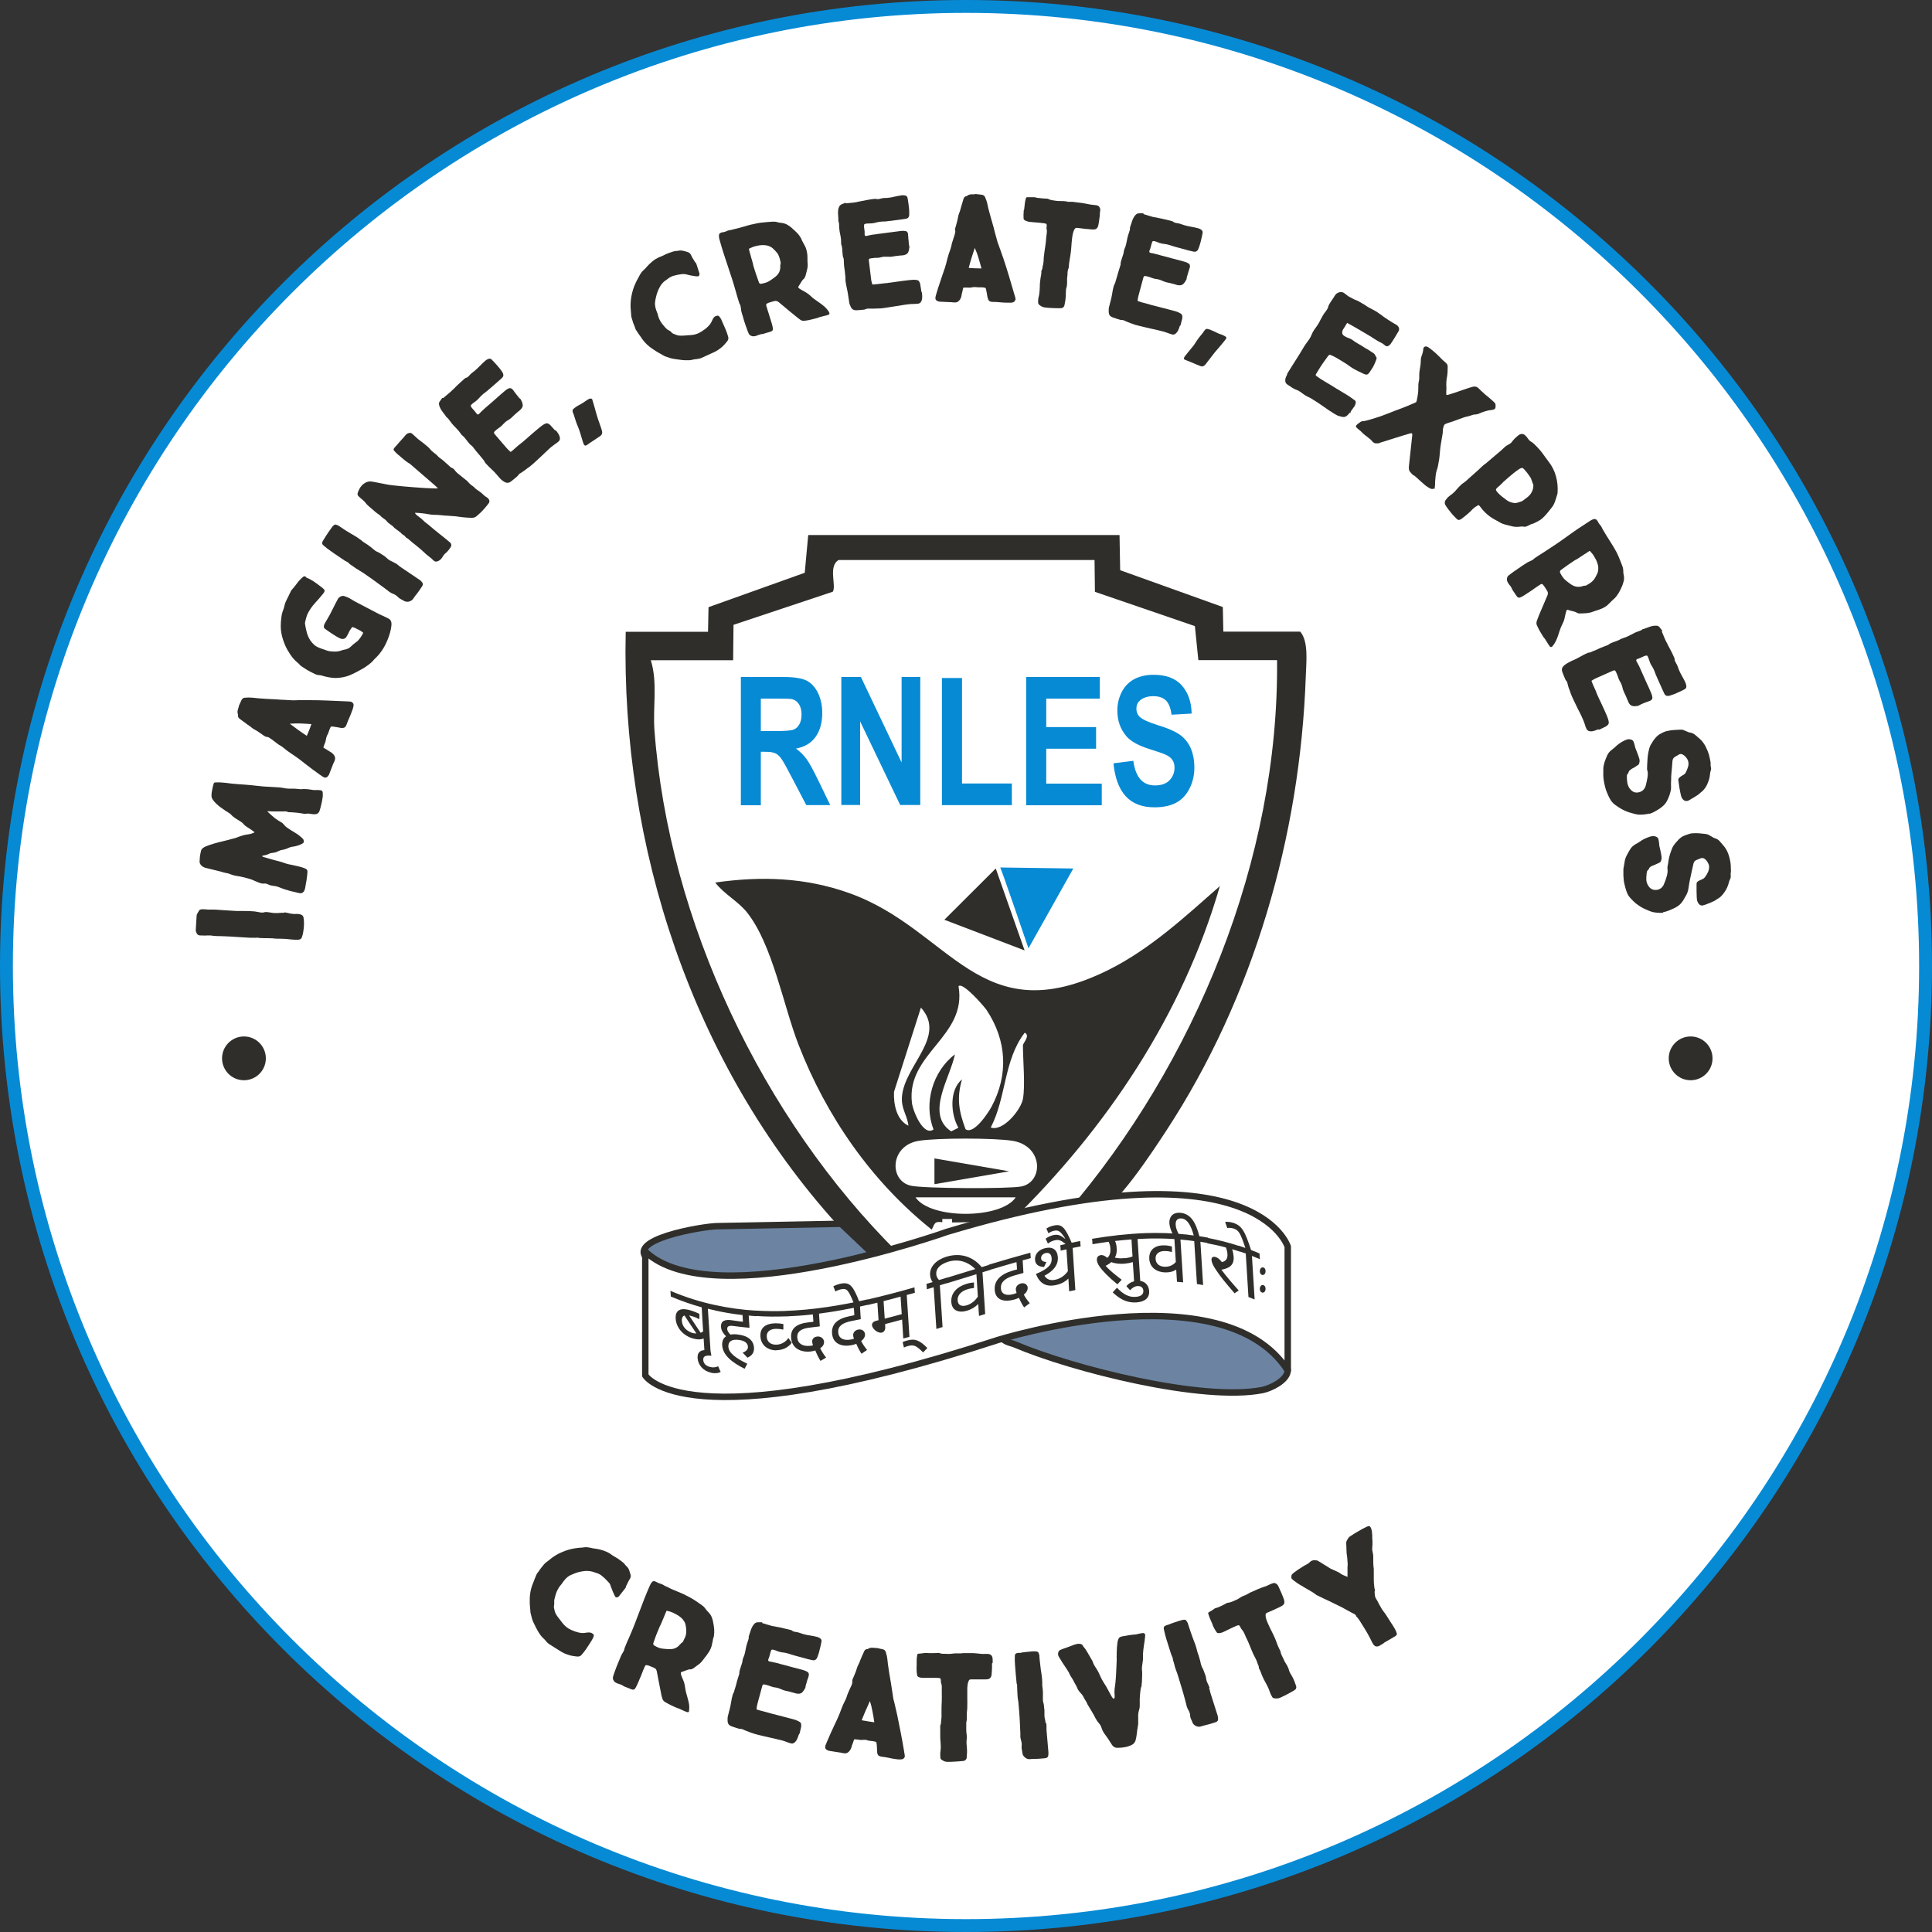
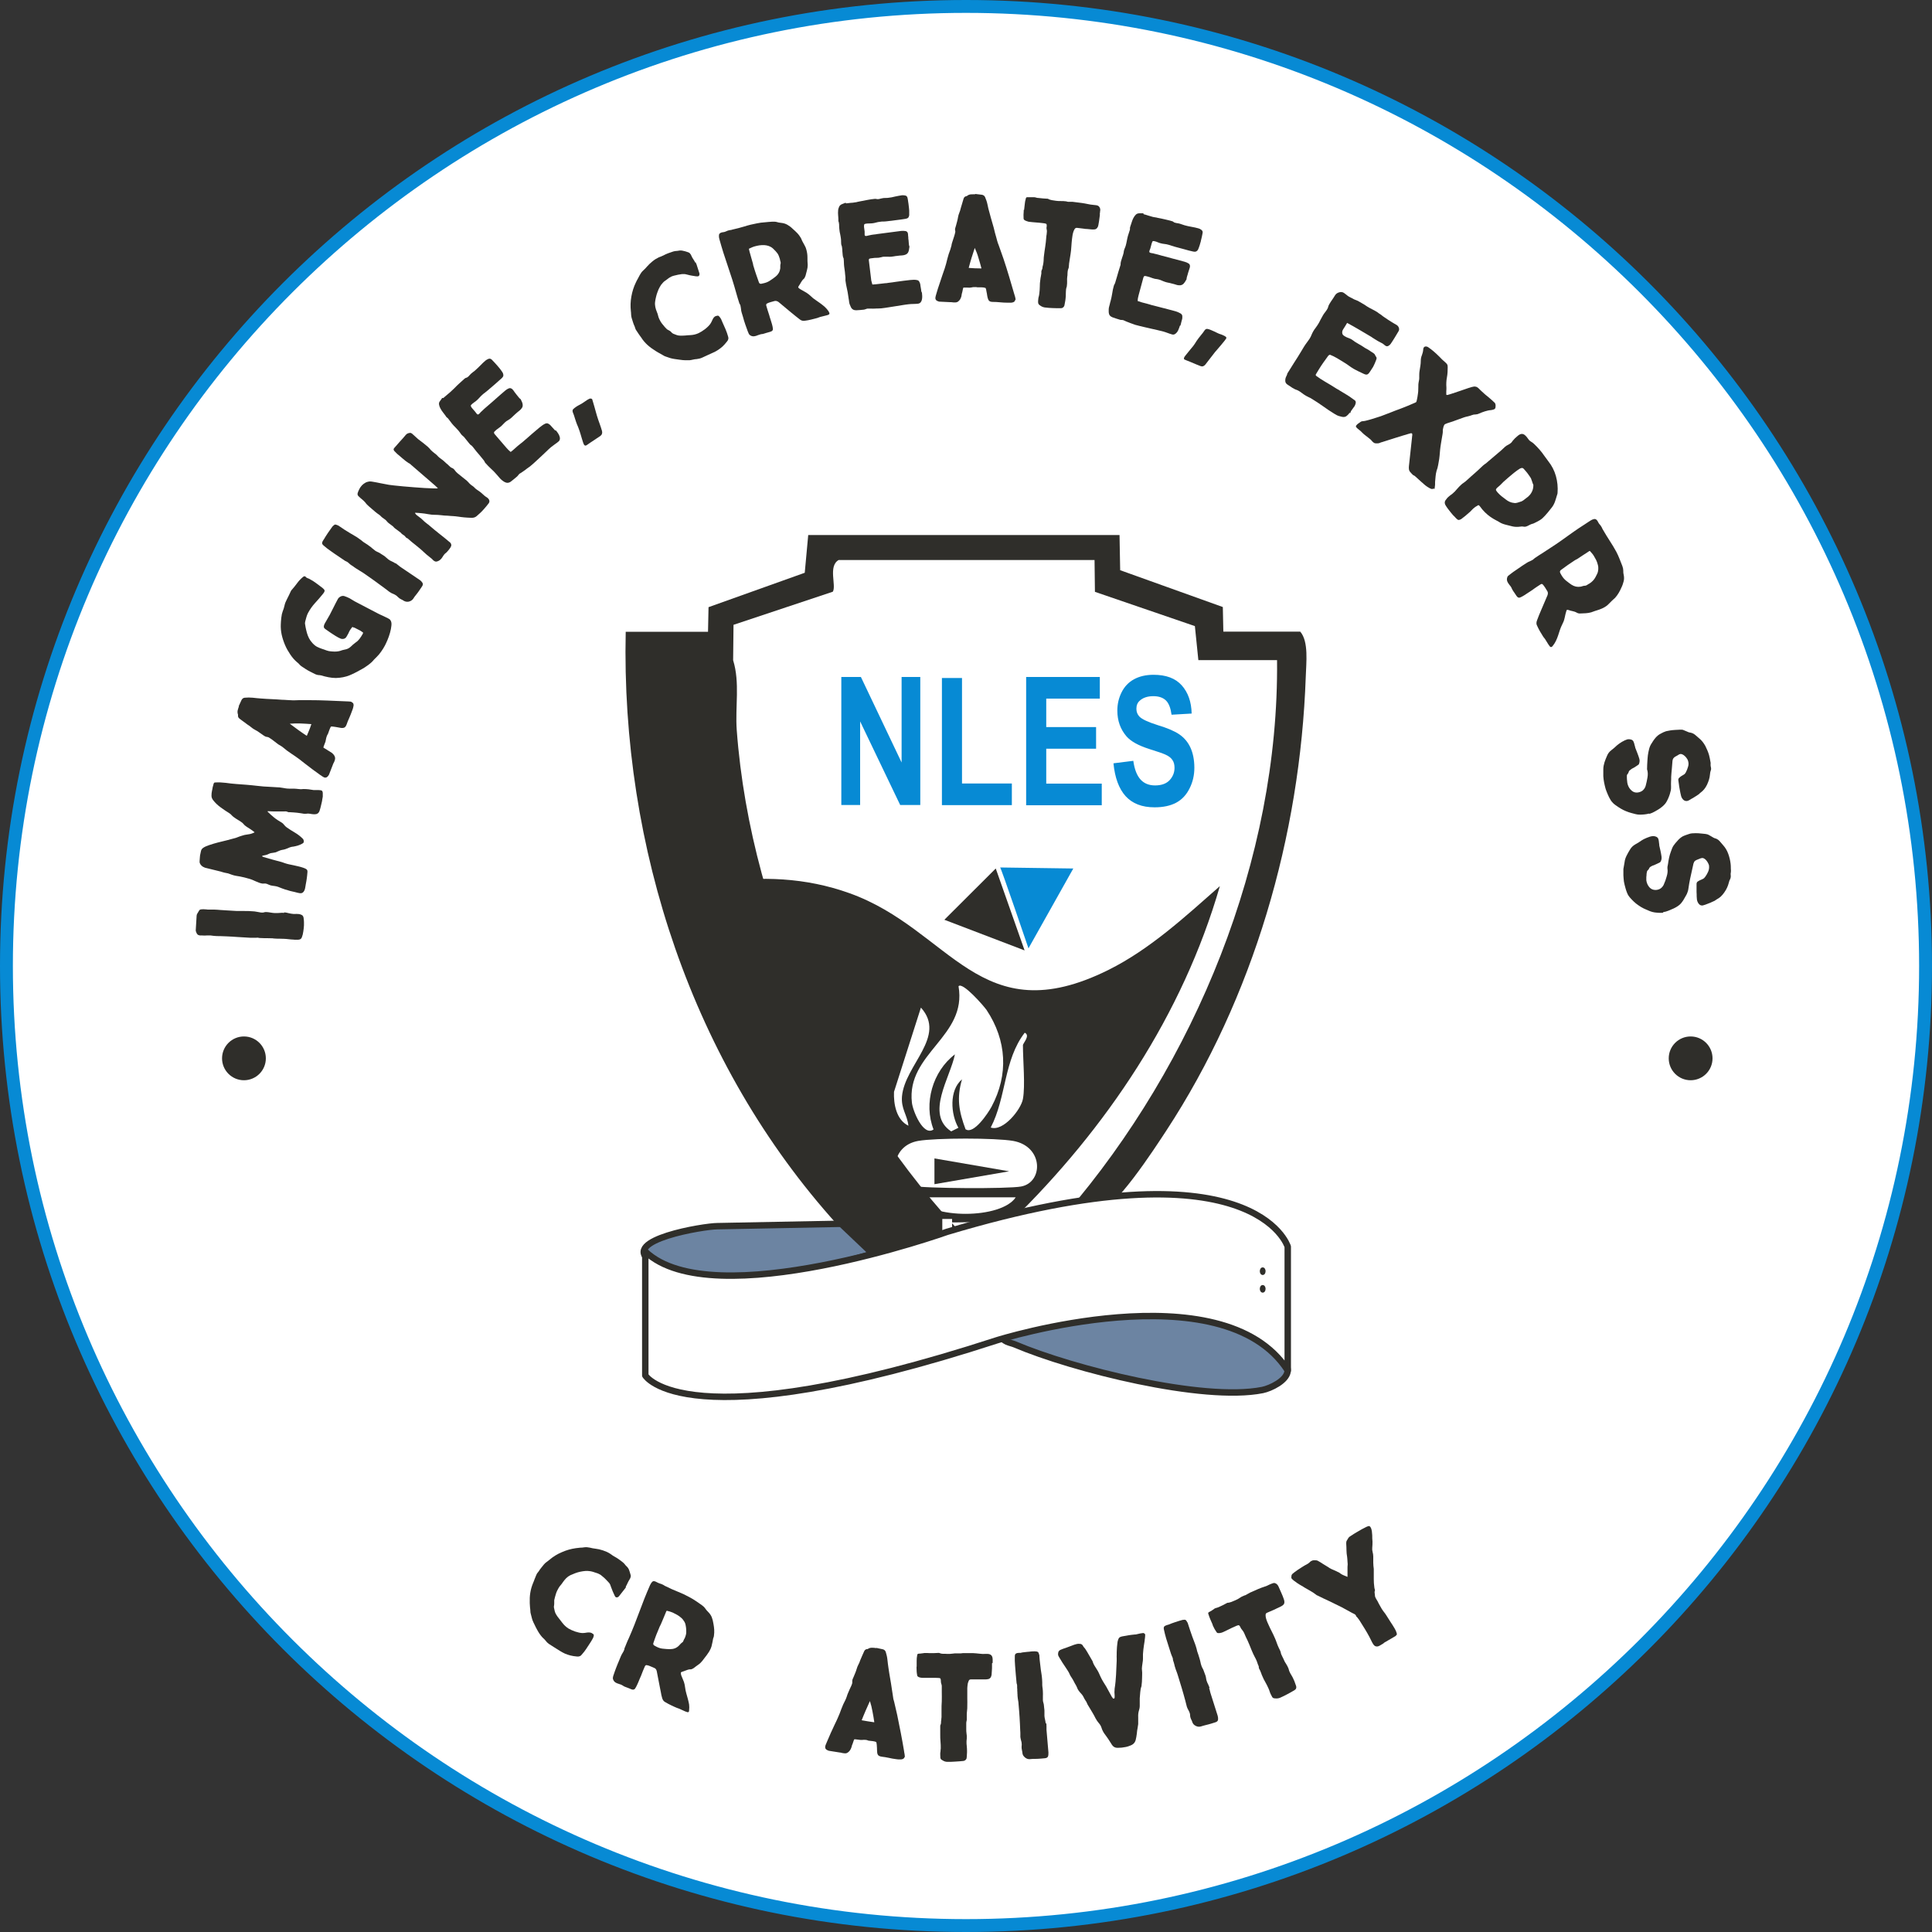
<svg xmlns="http://www.w3.org/2000/svg" id="Layer_1" version="1.1" viewBox="0 0 150 150">
  <rect x="0" y="0" width="150" height="150" fill="#333333" stroke="none" />
  <defs>
    <style>
      .st0 {
        stroke-linejoin: round;
      }

      .st0, .st1 {
        fill: #fff;
      }

      .st0, .st2 {
        stroke: #2f2e2a;
        stroke-width: .5px;
      }

      .st3 {
        fill: none;
      }

      .st2 {
        fill: #6c84a2;
        stroke-miterlimit: 10;
      }

      .st4 {
        fill: #078ad4;
      }

      .st5 {
        fill: #2f2e2a;
      }
    </style>
  </defs>
  <g>
    <path class="st1" d="M75,149.5C33.92,149.5.5,116.08.5,75S33.92.5,75,.5s74.5,33.42,74.5,74.5-33.42,74.5-74.5,74.5Z" />
    <path class="st4" d="M75,1c40.8,0,74,33.2,74,74s-33.2,74-74,74S1,115.8,1,75,34.2,1,75,1M75,0C33.58,0,0,33.58,0,75s33.58,75,75,75,75-33.58,75-75S116.42,0,75,0h0Z" />
  </g>
  <g>
    <rect class="st3" x="44.19" y="41.55" width="61.62" height="65.52" />
    <g>
      <path class="st2" d="M68.65,97.04c-4.22,1.49-14.43,3.51-18.18.85-2.3-1.63,4.2-2.69,5.22-2.69l10.81-.21,2.15,2.06Z" />
      <path class="st2" d="M77.73,103.62c5.86-.94,13.79-3.34,19.29-.27.92.51,3.05,2.01,2.95,3.12-.09.73-1.32,1.32-1.95,1.45-4.63.92-14.76-1.64-19.2-3.53-.42-.18-.99-.18-1.09-.76Z" />
    </g>
-     <path class="st5" d="M67.75,97.68l-2.78-2.64c-11.22-12.43-16.76-29.28-16.39-45.99h6.39l.04-1.91,7.47-2.67.27-2.93h24.17l.05,2.73,7.97,2.86.04,1.91h5.97c.67.77.46,2.43.43,3.48-.43,12.39-4.06,24.93-10.84,35.28-.83,1.26-4.15,6.42-5.42,6.29-.3-.03-1.65.12-2.34.1,10.01-11.65,16.53-27.49,16.37-42.94h-6.11l-.27-2.64-7.76-2.66-.03-2.47h-19.87c-.83.48-.16,1.99-.45,2.46l-7.71,2.57-.03,2.75h-6.39c.54,1.75.15,3.61.28,5.42,1.1,14.84,8.39,30.17,18.9,40.58" />
+     <path class="st5" d="M67.75,97.68l-2.78-2.64c-11.22-12.43-16.76-29.28-16.39-45.99h6.39l.04-1.91,7.47-2.67.27-2.93h24.17l.05,2.73,7.97,2.86.04,1.91h5.97c.67.77.46,2.43.43,3.48-.43,12.39-4.06,24.93-10.84,35.28-.83,1.26-4.15,6.42-5.42,6.29-.3-.03-1.65.12-2.34.1,10.01-11.65,16.53-27.49,16.37-42.94h-6.11l-.27-2.64-7.76-2.66-.03-2.47h-19.87c-.83.48-.16,1.99-.45,2.46l-7.71,2.57-.03,2.75c.54,1.75.15,3.61.28,5.42,1.1,14.84,8.39,30.17,18.9,40.58" />
    <path class="st5" d="M73.31,94.91c-.73-.1-.7-.02-.97.56-4.68-3.74-8.19-8.8-10.35-14.38-1.18-3.05-2-7.7-3.96-10.21-.72-.92-1.8-1.44-2.5-2.36,3.58-.51,7-.4,10.43.83,7.88,2.82,10.1,10.93,20.11,5.95,3.23-1.61,5.97-4.15,8.64-6.5-2.89,10-8.81,18.82-16.2,26.03l-4.36.08h-.83ZM74.98,87.68c.62.42,1.73-1.25,2-1.75,1.34-2.5,1.18-5.16-.38-7.51-.22-.32-1.87-2.21-2.18-1.85.68,3.93-4.06,5.19-3.62,9.04.07.64.89,2.65,1.68,2.08-.79-2.02-.07-4.52,1.66-5.83-.37,1.83-2.32,4.65-.29,5.98l.56-.28c-.6-1.05-.73-2.92.28-3.76-.43,1.47-.24,2.49.28,3.89ZM70.53,87.4c-.1-.87-.58-1.3-.5-2.28.22-2.45,3.49-4.65,1.47-6.89l-2.09,6.54c-.04.94.18,2.18,1.12,2.63ZM79.42,85.32c.19-1.04,0-2.99,0-4.17,0-.16.6-.75.14-.97-1.64,2.12-1.42,5.02-2.64,7.36.97.34,2.36-1.41,2.5-2.22ZM71.29,88.58c-2.21.39-2.27,3.11-.56,3.48,1.01.22,7.52.25,8.55.06,1.74-.33,1.74-3.12-.62-3.54-1.36-.24-6.01-.24-7.37,0ZM78.86,92.96h-7.78c1.15,1.72,6.66,1.7,7.78,0Z" />
    <polygon class="st5" points="73.32 71.41 77.31 67.43 79.55 73.79 73.32 71.41" />
    <path class="st4" d="M77.65,67.35c.05-.04,2.2,6.28,2.2,6.28l3.48-6.2-5.68-.08Z" />
    <rect class="st1" x="73.16" y="94.64" width=".76" height="1.45" />
    <path class="st0" d="M50.1,97.17v9.62s3.03,5.17,27.3-2.73c0,0,17.52-5.52,22.58,2.34v-9.61s-2.53-8.33-26.45-1.15c0,0-18.2,6.49-23.42,1.54Z" />
    <polygon class="st5" points="72.55 89.94 78.35 90.94 72.55 91.94 72.55 89.94 72.55 89.94" />
    <g>
-       <path class="st4" d="M57.52,62.5v-9.94h3.28c.82,0,1.42.09,1.8.27.37.18.67.5.9.95.22.46.34.98.34,1.57,0,.75-.17,1.36-.51,1.85-.34.49-.85.79-1.53.92.34.25.62.53.83.83.22.3.51.84.89,1.62l.94,1.94h-1.86l-1.13-2.16c-.4-.77-.67-1.26-.82-1.46s-.3-.34-.47-.41c-.17-.08-.43-.11-.79-.11h-.32v4.15h-1.56ZM59.08,56.76h1.15c.75,0,1.21-.04,1.4-.12.19-.08.33-.22.44-.42s.16-.45.16-.75c0-.33-.07-.61-.21-.81-.14-.21-.33-.34-.59-.39-.13-.02-.51-.03-1.14-.03h-1.22v2.52Z" />
      <path class="st4" d="M65.32,62.5v-9.94h1.52l3.16,6.64v-6.64h1.45v9.94h-1.56l-3.11-6.49v6.49h-1.45Z" />
      <path class="st4" d="M73.13,62.5v-9.86h1.56v8.19h3.87v1.68h-5.43Z" />
      <path class="st4" d="M79.67,62.5v-9.94h5.72v1.68h-4.16v2.21h3.87v1.68h-3.87v2.71h4.31v1.68h-5.87Z" />
      <path class="st4" d="M86.47,59.26l1.52-.19c.09.66.28,1.14.56,1.45s.66.46,1.13.46c.5,0,.88-.14,1.13-.41.25-.27.38-.59.38-.96,0-.24-.05-.44-.16-.6-.11-.17-.29-.31-.56-.43-.18-.08-.6-.23-1.25-.43-.84-.27-1.42-.59-1.76-.98-.47-.55-.71-1.21-.71-2,0-.51.11-.98.33-1.42.22-.44.54-.78.96-1.01.42-.23.93-.35,1.52-.35.97,0,1.7.27,2.19.82.49.55.75,1.28.77,2.19l-1.56.09c-.07-.51-.21-.88-.43-1.1-.22-.22-.55-.34-.99-.34s-.81.12-1.06.36c-.17.15-.25.36-.25.62,0,.24.08.44.23.6.2.21.67.43,1.43.67.76.23,1.32.47,1.68.72s.65.58.85,1.01.31.96.31,1.58c0,.57-.12,1.1-.37,1.6-.25.5-.59.87-1.04,1.11-.45.24-1.01.36-1.68.36-.98,0-1.72-.29-2.25-.87-.52-.58-.83-1.43-.94-2.54Z" />
    </g>
    <g>
-       <path class="st5" d="M55.58,101.75c-.21-.04-.41-.09-.62-.14.07,1.12.14,2.24.21,3.36-.16-.04-.32-.08-.48-.12-.02-.31-.04-.62-.06-.93-.23.09-.51.1-.89-.02-.75-.24-1.24-.86-1.28-1.51-.05-.75.47-.88,1.23-.63.24.08.44.16.61.25,0,.14,0,.27,0,.41-.18-.09-.36-.17-.54-.22-.09-.03-.18-.05-.26-.07.3.46.6.91.9,1.35.07-.03.14-.07.19-.11-.04-.62-.08-1.24-.11-1.87-.8-.22-1.6-.5-2.4-.84,0-.15-.02-.29-.03-.44,1.17.5,2.33.86,3.5,1.11,0,.14.02.29.03.43ZM52.94,102.56c.03.44.35.77.79.92.12.04.23.05.34.05-.31-.46-.62-.92-.93-1.4-.14.06-.22.2-.2.43ZM55.95,106.52c-.2.1-.47.13-.77.05-.59-.14-.98-.59-1.02-1.13-.03-.51.31-.72,1-.59.02.14.04.27.07.41-.45-.05-.65.04-.63.33.02.3.24.47.53.54.23.06.41.04.63-.05.06.14.12.29.19.43ZM57.67,105.01c.27-.09.41-.26.4-.45-.02-.27-.23-.47-.71-.53-.55-.07-.83.12-.81.53.03.48.56.88,1.47,1.32-.07.13-.14.26-.21.39-.96-.48-1.68-1.04-1.74-1.81-.02-.34.09-.57.3-.71-.23-.23-.38-.47-.39-.73-.03-.44.26-.61.88-.51.27.04.55.08.82.11-.01-.17-.02-.35-.03-.52-.72-.08-1.44-.2-2.16-.36,0-.14-.02-.29-.03-.43,1.09.24,2.17.39,3.26.45,0,.14.02.28.03.43-.21-.01-.41-.03-.62-.05l.06.95c-.41-.04-.83-.08-1.24-.14-.35-.05-.5.02-.49.24.01.15.13.32.26.43.18-.04.39-.04.62,0,.81.1,1.17.52,1.2,1,.02.34-.1.61-.51.79-.12-.13-.24-.26-.36-.38ZM58.67,102.18c0-.14-.02-.29-.03-.43.81.05,1.62.06,2.43.03,0,.14.02.28.03.42-.81.03-1.62.03-2.43-.03ZM60.27,104.84c-.66,0-1.19-.4-1.23-1.07-.05-.72.45-1.02,1.17-1.03.23,0,.43.02.61.06,0,.14,0,.29,0,.43-.18-.04-.35-.06-.56-.06-.45,0-.76.21-.73.62.02.36.27.61.72.61.43,0,.78-.24.96-.52.09.12.17.25.26.37-.26.36-.67.57-1.19.58ZM63.71,105.67c-.17-.27-.31-.57-.41-.82-.11.04-.22.06-.37.08-.71.08-1.46-.22-1.51-1.08-.04-.73.44-1.09,1.4-1.19.11-.01.22-.02.33-.04-.01-.19-.02-.38-.04-.57-.71.08-1.41.13-2.12.16,0-.14-.02-.28-.03-.43,1.08-.04,2.16-.14,3.23-.3,0,.14.02.28.03.42-.21.03-.42.06-.63.09.02.33.04.66.06.99-.25.03-.49.06-.74.09-.7.07-1.04.31-1.01.77.03.47.42.71.99.65.07,0,.15-.02.23-.04-.03-.09-.05-.17-.06-.26-.02-.23.13-.39.38-.42.29-.04.52.16.54.4.01.2-.09.37-.3.51.12.24.25.45.46.72-.15.09-.29.18-.44.26ZM66.89,105.11c-.17-.26-.31-.54-.41-.78-.1.05-.22.08-.37.11-.71.14-1.46-.08-1.51-.93-.05-.72.44-1.14,1.4-1.33.11-.02.22-.04.33-.07-.01-.19-.02-.38-.04-.57-.71.14-1.41.27-2.12.37,0-.14-.02-.28-.03-.42,1.08-.16,2.16-.36,3.23-.61,0,.14.02.28.03.42-.21.05-.42.09-.63.14.02.33.04.65.06.98-.25.05-.49.1-.74.15-.7.14-1.05.41-1.01.87.03.47.42.67.99.56.07-.01.15-.04.23-.06-.03-.08-.05-.17-.06-.25-.01-.23.13-.4.38-.46.29-.06.52.11.54.36.01.2-.1.38-.3.53.12.23.25.43.46.69-.15.1-.29.2-.44.3ZM66.28,101.16c-.4-.99-.53-1.14-.93-1.07-.17.03-.35.1-.49.18-.05-.13-.11-.27-.16-.4.16-.09.39-.17.59-.21.7-.13.94.17,1.43,1.41-.15.03-.29.06-.44.09ZM70.4,100.54c.07,1.08.14,2.17.21,3.25-.16.05-.32.09-.48.13-.03-.49-.06-.98-.09-1.47-.44.12-.88.24-1.32.35,0,.07,0,.15.01.22.02.26-.11.4-.26.44-.3.08-.75-.28-.77-.58,0-.14.08-.28.35-.34.05-.01.1-.03.16-.04-.03-.45-.06-.91-.09-1.36-.25.06-.5.12-.75.18,0-.14-.02-.28-.03-.42,1.22-.28,2.44-.6,3.66-.95,0,.14.02.28.03.42-.21.06-.41.12-.62.17ZM69.92,100.67c-.44.12-.88.24-1.32.35.03.45.06.91.09,1.36.44-.11.88-.23,1.32-.35-.03-.45-.06-.9-.09-1.36ZM70.08,104.2c.1-.05.22-.09.34-.12.64-.18.99-.01,1.58.58-.11.11-.22.23-.33.34-.54-.54-.74-.62-1.19-.49-.11.03-.21.07-.3.11-.03-.14-.07-.28-.1-.42ZM72.97,99.79c.07,1.08.14,2.16.21,3.24-.16.05-.32.1-.48.15-.07-1.08-.14-2.16-.21-3.24-.18.05-.35.11-.53.16,0-.14-.02-.28-.03-.42.16-.05.32-.09.48-.14-.11-.15-.18-.31-.2-.55-.04-.63.46-1.17,1.27-1.42,1.16-.35,2.14.05,2.76.84-.16.05-.33.1-.49.15-.63-.64-1.38-.83-2.13-.6-.61.19-.96.53-.93.95.01.23.12.37.22.47.22-.06.43-.13.65-.2,0,.14.02.28.03.42-.21.06-.41.12-.62.19ZM76.9,98.59c-.21.06-.41.12-.62.19.07,1.08.14,2.16.21,3.24-.16.05-.32.1-.48.15-.02-.31-.04-.62-.06-.93-.22.23-.51.41-.86.52-.66.2-1.19-.01-1.23-.67-.05-.7.45-1.19,1.17-1.41.22-.07.42-.1.59-.11,0,.14,0,.29,0,.43-.17.02-.34.04-.54.11-.45.14-.76.45-.73.85.02.35.27.52.72.38.35-.11.65-.36.85-.67-.04-.58-.07-1.16-.11-1.74-.77.24-1.54.47-2.31.71,0-.14-.02-.28-.03-.42,1.14-.35,2.27-.7,3.41-1.04,0,.14.02.28.03.42ZM79.52,101.52c-.17-.25-.31-.52-.41-.76-.11.05-.22.1-.37.14-.71.2-1.46.09-1.51-.76-.05-.71.44-1.21,1.4-1.49.11-.03.22-.06.33-.09-.01-.19-.02-.38-.04-.57-.71.2-1.41.41-2.12.62,0-.14-.02-.28-.03-.42,1.08-.33,2.16-.64,3.23-.93,0,.14.02.28.03.42-.21.06-.42.12-.63.17.02.33.04.65.06.98-.25.07-.49.14-.74.21-.7.2-1.04.52-1.01.98.03.47.42.61.99.45.07-.02.15-.05.23-.08-.03-.08-.05-.16-.06-.25-.02-.23.13-.41.38-.49.29-.08.52.08.54.32.01.19-.1.39-.3.55.12.22.25.41.46.66-.15.11-.29.22-.44.33ZM83.28,96.9c.07,1.09.14,2.17.21,3.26-.16.03-.32.07-.48.1-.02-.33-.04-.66-.06-.99-.21.21-.52.4-.92.49-.76.18-1.29-.06-1.6-.85,1-.41,1.25-.77,1.22-1.21-.02-.32-.19-.48-.48-.41-.22.06-.35.22-.34.41.01.18.17.26.41.29-.06.13-.12.25-.18.38-.48-.02-.68-.24-.7-.56-.03-.41.25-.77.77-.9.6-.15.96.13,1,.69.04.58-.3,1.06-1.04,1.45.22.32.49.39.88.3.39-.09.72-.34.94-.66-.04-.56-.07-1.13-.11-1.69-.15.03-.3.07-.45.1,0-.14-.02-.28-.03-.42.52-.12,1.03-.23,1.55-.33,0,.14.02.28.03.42-.21.04-.41.08-.62.12ZM82.77,96.62c-.43-.36-.59-.39-.89-.32-.19.04-.37.14-.52.25-.06-.13-.12-.25-.18-.38.17-.12.37-.22.57-.27.38-.09.58,0,.93.27,0,0,.02-.01.02-.02-.38-.58-.55-.67-.88-.59-.14.03-.27.09-.42.19-.05-.12-.11-.25-.16-.37.16-.1.35-.18.54-.22.66-.16.9.11,1.44,1.36-.15.03-.29.06-.44.1ZM86.76,99.72c-.64-.52-1.16-1.04-1.4-1.4-.13-.18-.19-.35-.2-.5-.01-.21.1-.34.3-.37.17-.03.34.06.51.21.21-.18.26-.45.24-.72-.01-.22-.07-.41-.14-.53-.42.06-.83.12-1.25.19,0-.14-.02-.28-.03-.42,1.37-.23,2.75-.39,4.12-.44,0,.14.02.28.03.43-.21,0-.41.02-.62.03.07,1.1.14,2.2.21,3.29-.16,0-.32.02-.48.03-.03-.51-.06-1.02-.1-1.53-.2.06-.41.1-.63.12-.32.03-.7.01-1.04-.12-.11.1-.26.2-.44.29.31.35.74.69,1.25,1.08-.11.12-.23.24-.34.36ZM87.3,97.69c.23-.02.43-.06.63-.14-.03-.44-.06-.88-.08-1.32-.43.03-.86.07-1.28.12.08.16.12.35.13.59.02.26-.03.5-.14.7.25.06.47.07.74.04ZM88.21,101.12c-.7.04-1.25-.24-1.82-.78.11-.12.22-.24.33-.36.51.53.93.74,1.44.71.42-.03.62-.19.61-.47-.01-.23-.16-.38-.44-.37-.23.01-.41.13-.59.32-.1-.1-.19-.2-.29-.31.21-.25.47-.39.86-.42.55-.03.88.32.91.8.03.52-.32.84-1.01.88ZM92.27,96.3c-.21-.02-.41-.04-.62-.06.07,1.11.14,2.22.21,3.32-.16-.01-.32-.03-.48-.04-.02-.32-.04-.63-.06-.95-.22.15-.51.23-.86.22-.66-.02-1.19-.38-1.23-1.05-.04-.71.45-1.07,1.17-1.05.22,0,.42.04.59.09,0,.14,0,.29,0,.43-.17-.05-.34-.08-.54-.08-.45-.01-.76.21-.73.61.02.36.27.6.72.61.35.01.65-.13.85-.37-.04-.59-.07-1.18-.11-1.78-.77-.05-1.54-.06-2.31-.03,0-.14-.02-.28-.03-.43,1.14-.04,2.27,0,3.41.12,0,.14.02.29.03.43ZM93.2,96.43c.07,1.11.14,2.23.21,3.34-.16-.03-.32-.05-.48-.08-.07-1.11-.14-2.22-.21-3.33-.18-.02-.35-.05-.53-.07,0-.14-.02-.29-.03-.43.17.02.35.04.52.06-.23-.85-.53-1.28-.94-1.32-.34-.03-.48.17-.46.5.01.23.11.48.25.74-.16-.01-.32-.02-.48-.03-.15-.29-.24-.58-.26-.83-.03-.51.27-.86.84-.82.81.07,1.2.72,1.49,1.82.22.03.44.07.66.11l.03.43c-.21-.04-.41-.08-.62-.11ZM96.18,100.19c-.11.07-.22.15-.33.22-.66-.77-1.14-1.34-1.47-1.86-.22-.33-.3-.54-.32-.72-.01-.19.09-.29.3-.24.17.04.34.18.51.4.32-.08.45-.28.43-.61-.01-.18-.06-.4-.13-.53-.48-.13-.95-.23-1.43-.32,0-.14-.02-.29-.03-.43.84.16,1.69.37,2.53.65,0,.14.02.29.03.43-.2-.07-.41-.13-.61-.19.07.19.1.37.12.59.04.66-.35.89-.95,1,.35.48.85,1.06,1.35,1.62ZM97.2,97.5c.07,1.13.14,2.26.21,3.39-.16-.06-.32-.13-.48-.19-.07-1.13-.14-2.25-.21-3.38-.18-.06-.35-.12-.53-.18,0-.14-.02-.29-.03-.43.18.06.35.12.53.18-.39-1.17-.52-1.38-.92-1.51-.17-.05-.35-.06-.49-.04-.05-.16-.11-.31-.16-.47.16-.02.39,0,.59.06.7.21.94.64,1.42,2.12.22.08.44.17.66.27,0,.15.02.29.03.44-.21-.09-.41-.17-.62-.25Z" />
      <path class="st5" d="M97.81,98.7c0-.08.02-.15.06-.21.04-.06.1-.09.16-.09.07,0,.13.03.17.09.04.06.06.13.06.2s-.02.15-.06.21c-.04.06-.1.09-.17.09-.06,0-.11-.03-.16-.09-.04-.06-.06-.13-.06-.21ZM97.81,100.07c0-.08.02-.15.06-.21.04-.06.1-.09.16-.09.07,0,.13.03.17.09.04.06.06.13.06.2s-.02.15-.06.21c-.04.06-.1.09-.17.09-.06,0-.11-.03-.16-.09-.04-.06-.06-.13-.06-.21Z" />
    </g>
  </g>
  <g>
    <circle class="st3" cx="75" cy="75" r="51.53" />
    <path class="st5" d="M22.06,70.84c.12,0,.24.03.36.06s.24.05.37.06c.05,0,.1,0,.14,0,.05,0,.1-.01.16,0,.14,0,.25.03.34.08.09.04.14.14.15.3.01.09.02.17.02.25,0,.08,0,.16,0,.25,0,.14-.03.3-.05.47s-.06.32-.11.45c-.04.13-.13.19-.29.2-.06,0-.13,0-.19,0-.06,0-.13,0-.19-.01-.12,0-.24-.02-.36-.03-.12-.01-.24-.03-.37-.03-.12,0-.24-.01-.35-.01s-.23,0-.35-.01c-.03,0-.06,0-.09-.01-.03,0-.06,0-.09-.01-.15,0-.3-.01-.45-.01-.15,0-.3,0-.45-.01-.06,0-.13,0-.2-.02s-.13,0-.2,0c-.09,0-.18,0-.28,0-.1,0-.19,0-.29-.01-.28-.02-.56-.03-.84-.05-.28-.02-.56-.04-.84-.05-.18,0-.35-.02-.52-.02-.17,0-.34,0-.5-.02l-.23-.03c-.11,0-.22,0-.32,0-.1.01-.21.01-.33,0-.04,0-.08,0-.13,0s-.09,0-.13-.02c-.08-.01-.14-.07-.19-.17-.05-.1-.07-.18-.06-.26l.06-.99c0-.14.03-.22.06-.26s.07-.11.13-.22c.04-.08.11-.11.22-.11.08-.01.16-.01.23,0,.08,0,.15.01.23.02.08,0,.16,0,.24,0s.16,0,.25,0c.16,0,.32.02.47.03s.31.02.47.03l.84.05c.2,0,.4,0,.59,0s.39,0,.59.02c.12,0,.24.02.35.04s.23.04.34.06h.04c.06.01.12,0,.17-.01.05-.02.11-.03.16-.03.12,0,.24.02.36.04.12.02.25.04.36.04.11,0,.23,0,.34-.01.12-.01.23-.02.34,0Z" />
    <path class="st5" d="M24.95,61.37s.07.03.08.07c.02.04.03.09.03.14,0,.05,0,.11,0,.16,0,.05,0,.09,0,.11-.01.08-.03.16-.04.23-.01.08-.02.15-.04.22-.02.11-.05.22-.08.34-.03.12-.06.23-.1.34-.07.17-.2.25-.41.24-.11,0-.22-.02-.32-.04-.1-.02-.21-.02-.32,0-.03,0-.08,0-.15,0-.18-.03-.36-.06-.54-.08-.18-.02-.36-.03-.54-.04-.03,0-.06,0-.11,0-.03,0-.06-.02-.09-.03-.03-.01-.05-.02-.09-.03-.04,0-.1-.01-.18,0-.21,0-.42,0-.62,0-.2,0-.4,0-.61-.02,0,0-.02,0-.02,0,0,0-.02,0-.02,0v.04c.16.16.33.31.5.45.17.14.36.26.55.37.09.05.16.11.22.19s.12.14.2.2c.21.15.42.28.64.41.22.13.42.28.6.46.04.03.06.07.08.12.02.05.02.1.01.15,0,.04-.03.07-.05.09-.03.02-.06.04-.1.06-.1.05-.2.1-.31.13-.11.03-.22.06-.34.08-.14.01-.28.05-.42.12-.14.06-.28.11-.43.13-.07.01-.13.03-.19.05-.06.03-.12.05-.19.08-.11.06-.22.09-.34.1s-.24.03-.35.09c-.07.04-.16.07-.25.09-.09.01-.18.04-.26.06,0,.03.02.06.04.06.02,0,.04.02.07.03.23.07.46.13.7.2.24.06.47.13.71.19.1.04.19.07.29.1s.19.06.3.08c.06.01.16.03.29.06s.26.06.4.09c.14.03.27.07.39.11.12.04.2.08.24.11.07.04.1.12.09.23-.01.16-.03.32-.05.48-.02.16-.05.31-.08.47-.01.07-.03.15-.04.24s-.04.17-.07.24c-.03.07-.08.13-.14.17-.06.04-.15.05-.26.03-.11-.02-.22-.05-.33-.08-.11-.03-.23-.05-.35-.08-.15-.04-.29-.08-.44-.13-.14-.05-.29-.1-.43-.16-.04-.01-.07-.03-.1-.04-.03,0-.07-.02-.1-.03-.11-.02-.21-.04-.32-.05-.1-.01-.2-.04-.31-.09-.07-.04-.14-.06-.22-.08-.05,0-.09-.01-.14,0-.05,0-.09,0-.13,0-.16-.03-.33-.09-.52-.18-.19-.09-.36-.16-.52-.2-.22-.07-.45-.12-.69-.17-.08-.01-.16-.03-.24-.04s-.16-.03-.24-.05c-.1-.03-.2-.06-.3-.1-.1-.04-.19-.07-.29-.08-.1-.02-.2-.04-.29-.07-.09-.03-.19-.06-.29-.08-.18-.05-.35-.09-.53-.13-.17-.04-.35-.08-.53-.13-.1-.04-.19-.08-.26-.15-.07-.06-.13-.15-.16-.25,0-.03-.01-.09,0-.17s.01-.17.02-.26c0-.09.02-.18.04-.26.02-.08.03-.14.04-.19.02-.11.08-.2.17-.26.11-.08.27-.15.48-.22.21-.07.43-.14.67-.2s.47-.12.69-.17c.23-.06.41-.11.56-.15.09-.02.19-.05.28-.09.09-.04.19-.07.28-.1.17-.06.34-.1.53-.12s.36-.08.51-.16c-.1-.08-.2-.16-.31-.23-.1-.07-.21-.14-.31-.2-.1-.07-.18-.13-.23-.2-.05-.06-.11-.12-.19-.17-.08-.06-.16-.11-.25-.16s-.17-.11-.26-.17c-.08-.05-.15-.11-.21-.17-.06-.07-.12-.13-.2-.18-.21-.13-.44-.28-.67-.45-.24-.17-.43-.36-.58-.55-.09-.11-.14-.23-.14-.36,0-.13.01-.26.04-.39.02-.09.04-.17.05-.26.02-.08.04-.17.07-.26.02-.09.07-.13.14-.12.26-.02.53,0,.81.03.27.04.55.07.82.09.27.02.53.04.8.06.27.02.53.05.8.08.33.04.67.07,1.01.08.16.01.33.02.5.03.17,0,.33.02.49.05.09.02.17.03.24.04.07.01.16.02.25.02.12,0,.25,0,.37,0,.12,0,.25.02.37.03.11.02.24.02.38,0,.27,0,.53.03.79.08.09,0,.18,0,.28,0,.1,0,.2,0,.29.02Z" />
    <path class="st5" d="M27.32,54.53c.06.02.1.06.12.12s.02.12,0,.19c-.01.07-.03.13-.05.2-.02.06-.04.12-.06.16-.06.18-.14.36-.21.53-.08.17-.15.34-.21.52-.05.13-.11.21-.18.24-.07.03-.17.04-.29.02-.03,0-.08-.01-.16-.03-.07-.01-.15-.03-.23-.04-.08-.01-.15-.02-.22-.03-.07,0-.11,0-.13,0l-.02.02c-.04.08-.08.16-.11.25-.03.09-.06.17-.09.25-.01.04-.03.07-.05.1s-.04.07-.05.1c-.04.1-.06.2-.08.3-.01.1-.04.2-.08.28l-.09.24s-.02.07-.02.08c0,.02.05.05.14.1s.14.08.16.1c.07.05.15.1.24.15s.16.1.22.17c.06.07.11.14.13.22.03.08.02.18-.02.29-.02.06-.04.11-.07.16-.03.05-.05.1-.07.16l-.3.77s-.03.05-.06.09c-.09.12-.19.16-.31.12-.05-.02-.17-.09-.35-.22-.18-.13-.38-.27-.59-.43-.21-.16-.41-.31-.6-.46s-.33-.26-.41-.32c-.2-.15-.41-.29-.62-.43-.21-.14-.42-.29-.6-.45-.07-.06-.16-.12-.26-.18-.07-.03-.14-.08-.23-.15l-.26-.2c-.09-.07-.17-.13-.25-.18s-.14-.1-.2-.11c-.02,0-.05-.01-.08-.02s-.05,0-.08-.01c-.05-.02-.1-.05-.15-.08-.05-.03-.09-.07-.14-.1-.09-.06-.18-.12-.26-.18-.08-.06-.18-.12-.28-.17-.11-.06-.21-.12-.3-.2-.09-.08-.19-.15-.29-.21-.11-.08-.22-.16-.31-.23-.09-.07-.2-.14-.31-.23-.1-.07-.14-.17-.12-.31-.04-.11-.05-.22-.03-.33.03-.11.06-.22.1-.33h-.02s.22-.48.22-.48c.06-.11.14-.17.25-.18.2-.02.41-.02.62,0s.42.05.63.06c.27.02.54.04.82.05s.54.03.82.05c.13,0,.27.01.4.02.13,0,.27.02.4.02h.22c.18-.01.36-.01.54-.01.18,0,.36,0,.54,0,.48,0,.96.01,1.42.03s.94.04,1.41.06c.05,0,.13,0,.24.01.11,0,.2.02.25.04ZM24.17,56.22c-.27-.02-.55-.04-.84-.05s-.57,0-.83.02c.21.16.43.32.65.48.22.16.44.31.67.46.06-.15.12-.29.18-.43s.11-.29.16-.44l.02-.04Z" />
    <path class="st5" d="M30.11,48s.08.04.11.06.06.04.09.09c.07.09.1.23.08.41-.02.18-.05.37-.11.57s-.12.39-.2.57c-.08.18-.14.32-.19.41-.08.16-.18.31-.29.47s-.22.29-.34.41c-.04.04-.07.07-.11.11-.04.04-.07.07-.11.11-.11.14-.26.28-.45.42s-.36.25-.51.33c-.34.19-.66.36-.96.48s-.66.19-1.04.2c-.2,0-.39-.02-.58-.06s-.38-.08-.57-.14l-.1-.02c-.15,0-.29-.04-.4-.1-.12-.06-.24-.12-.36-.18-.11-.06-.23-.12-.33-.19s-.22-.14-.32-.21c-.06-.04-.12-.09-.17-.15-.05-.06-.11-.12-.18-.17-.19-.16-.37-.36-.53-.6s-.3-.48-.41-.74c-.11-.26-.2-.53-.26-.8-.06-.28-.08-.54-.07-.79,0-.15.02-.33.04-.53s.06-.37.11-.5c.06-.15.11-.3.14-.45s.09-.3.17-.45c.06-.11.11-.23.17-.34.05-.11.11-.23.16-.34.02-.04.04-.06.05-.07.15-.17.29-.34.42-.52.13-.18.28-.34.46-.49.03-.02.05-.04.08-.05s.05-.01.09,0c.02.01.04.03.06.05.02.02.03.04.05.05.04.02.09.04.13.06.05.01.09.03.13.06.16.08.33.19.49.31s.32.24.48.36c.06.05.11.1.15.15.03.05.03.12-.02.2-.03.05-.05.08-.07.1-.2.25-.41.49-.63.73-.22.24-.4.5-.55.78-.05.1-.09.2-.12.31s-.06.22-.09.33c-.02.08-.03.16-.01.24.01.08.03.16.04.24.03.14.06.28.1.42.04.14.09.27.16.41.06.12.15.25.27.38.12.13.24.23.36.29.12.06.24.11.36.15s.25.08.37.13c.11.04.21.06.32.07.11.01.22.02.33.02.21,0,.4-.04.57-.11l.17-.04c.19-.03.35-.1.48-.22.12-.12.26-.24.41-.35.11-.07.21-.17.3-.29.09-.13.17-.25.23-.36.02-.04.03-.07.03-.09,0-.02-.02-.04-.06-.06-.09-.07-.19-.13-.3-.18-.11-.05-.21-.11-.31-.16h-.05s-.08-.05-.1-.05c-.02,0-.04.03-.08.08-.04.05-.08.11-.12.17-.03.06-.07.13-.1.19h.01c-.06.1-.11.19-.15.27-.04.08-.09.14-.15.17-.06.04-.12.05-.2.05-.08,0-.18-.04-.31-.11-.05-.03-.12-.07-.21-.12-.09-.06-.19-.12-.28-.18-.1-.06-.19-.13-.28-.19-.09-.06-.16-.11-.2-.14-.11-.07-.16-.14-.16-.21,0-.06.02-.15.08-.26.06-.11.12-.22.19-.33.07-.11.13-.22.19-.33.11-.21.21-.41.31-.61.1-.2.2-.4.31-.6.04-.09.12-.16.21-.21s.2-.07.3-.04c.14.05.28.1.41.17.07.04.14.08.2.12.06.04.13.08.2.12l1.74.91c.14.07.29.15.44.21.15.07.29.14.44.21Z" />
    <path class="st5" d="M30.72,43.73c.07.05.14.1.21.16.06.05.13.11.21.16l1.45.98c.09.06.16.14.21.22.05.08.04.18-.04.29l-.19.28c-.08.12-.16.23-.25.34-.09.11-.17.21-.24.33-.08.11-.19.18-.34.22-.15.03-.28,0-.4-.07-.05-.04-.11-.07-.16-.09-.05-.03-.11-.06-.16-.09-.05-.04-.1-.08-.14-.12-.04-.05-.09-.09-.14-.12-.07-.05-.15-.09-.23-.12-.08-.03-.16-.07-.23-.12-.07-.04-.13-.09-.19-.14s-.13-.1-.2-.15c-.28-.21-.55-.41-.83-.61-.28-.2-.56-.39-.84-.59-.09-.06-.19-.12-.29-.18-.1-.06-.19-.12-.29-.18-.05-.04-.1-.07-.16-.11-.05-.04-.1-.08-.16-.11l-.13-.09s-.06-.05-.09-.08-.06-.05-.09-.08c-.05-.03-.09-.06-.14-.08s-.09-.04-.13-.07l-.44-.3c-.2-.13-.4-.27-.61-.42-.21-.14-.4-.29-.58-.45-.08-.07-.11-.14-.1-.2.01-.06.04-.13.09-.2l.08-.12c.04-.08.09-.15.14-.23.05-.08.1-.15.15-.23.05-.08.11-.16.17-.24.06-.08.11-.16.17-.24.08-.08.14-.13.18-.15.04-.01.12,0,.22.05.02,0,.05.02.07.03.02.02.04.03.06.04.15.1.29.19.43.29.14.09.29.18.44.27.12.07.23.14.34.2s.22.13.32.21c.06.04.12.08.17.12.05.04.11.09.16.13.07.05.15.1.23.15s.16.1.23.16c.09.06.17.12.24.19.08.07.16.13.24.19.06.04.12.07.19.1s.13.06.19.1c.05.04.11.07.17.11s.11.07.17.11c.05.04.1.08.15.13.05.05.1.09.15.13.09.06.17.11.27.15s.18.09.27.15Z" />
    <path class="st5" d="M33.21,34.68s.04.04.06.06c.01.02.03.04.06.06.08.1.16.19.26.27.05.04.1.08.15.12.05.04.1.08.15.12.03.03.06.06.09.09.03.04.06.07.09.09.05.05.11.09.18.14.06.04.12.09.18.14.04.04.08.07.12.11.04.04.07.07.11.1.02.02.04.03.06.05.02.01.04.03.06.05.03.03.06.06.09.09.03.03.06.06.1.09.03.03.07.05.12.07s.08.04.12.07c.04.03.08.08.13.15.05.07.11.13.18.19.12.1.24.2.36.29.12.09.24.19.36.29.05.04.09.09.14.14.04.05.09.1.15.15.04.04.08.07.13.1s.08.06.13.1c.02.02.04.03.05.05.02.02.04.04.06.06.07.06.15.12.23.17.08.05.16.11.23.17l.27.24s.07.05.11.08c.04.03.08.05.12.08.07.06.11.12.13.2.02.08,0,.15-.05.22-.06.08-.12.16-.19.24-.07.08-.13.15-.2.23-.08.1-.17.18-.26.27-.09.08-.18.16-.28.25-.12.11-.28.15-.48.13-.17,0-.33-.02-.49-.03s-.32-.04-.48-.06c-.13-.02-.26-.03-.39-.04s-.26-.01-.4-.03c-.18,0-.36-.02-.53-.04-.17-.02-.35-.03-.53-.03-.11,0-.26-.01-.47-.05s-.37-.06-.49-.07c-.17-.02-.34-.03-.52-.04v.04s.03.04.05.07c.02.02.05.05.08.08.05.04.1.08.16.12.06.04.11.08.17.13.05.04.1.09.14.13.05.05.09.09.14.13.07.06.13.11.2.16.07.05.14.1.2.16.24.21.49.41.74.61.25.19.5.4.74.6l.13.11s.06.1.06.17c0,.06-.03.12-.06.18-.04.06-.08.12-.12.17-.05.05-.09.1-.12.14-.04.05-.08.09-.12.12-.04.03-.08.06-.12.11-.04.05-.08.1-.12.17s-.08.12-.12.17c-.08.09-.17.16-.29.2-.11.05-.22.02-.32-.07-.02-.02-.05-.04-.06-.06-.02-.02-.04-.04-.06-.06-.07-.06-.14-.12-.21-.17-.07-.06-.14-.11-.21-.17-.07-.06-.15-.13-.22-.2-.07-.07-.15-.13-.22-.2-.12-.1-.23-.19-.35-.29-.12-.09-.23-.19-.35-.28-.05-.04-.1-.09-.15-.13-.05-.05-.1-.09-.15-.13-.02-.02-.04-.03-.07-.04-.03-.01-.05-.03-.07-.04-.02-.02-.04-.04-.05-.06-.02-.02-.04-.05-.06-.07-.03-.03-.07-.05-.11-.08-.04-.03-.08-.05-.11-.08-.02-.02-.04-.03-.05-.05s-.03-.04-.05-.05c-.07-.06-.15-.12-.22-.17s-.15-.11-.23-.17c-.03-.03-.06-.05-.08-.08-.03-.03-.05-.05-.08-.08-.05-.04-.1-.08-.16-.12-.06-.04-.11-.08-.16-.12-.05-.04-.09-.08-.12-.12s-.07-.08-.11-.12c-.05-.04-.1-.08-.15-.11-.05-.03-.1-.07-.15-.11-.02-.02-.04-.04-.06-.06s-.04-.04-.06-.06c-.06-.05-.12-.1-.19-.14-.06-.04-.12-.09-.18-.14l-.49-.42c-.05-.05-.11-.1-.16-.15-.05-.05-.1-.11-.14-.17-.07-.08-.16-.17-.25-.24s-.18-.15-.26-.23c-.08-.07-.11-.16-.08-.26.03-.1.07-.19.12-.29.04-.09.1-.18.17-.26.09-.11.22-.21.38-.29.08-.03.17-.05.25-.06.08,0,.16,0,.24.02.21.04.42.07.63.12.21.04.42.08.63.12.06.01.2.03.4.05.2.02.44.04.7.07.26.02.55.05.84.07s.58.04.84.06c.26.01.49.02.68.03s.31,0,.35-.01c-.04-.04-.08-.08-.12-.12-.04-.04-.08-.08-.12-.11l-1.84-1.59-.09-.08s-.07-.05-.11-.06c-.08-.05-.16-.11-.24-.17-.08-.06-.16-.13-.24-.2-.03-.03-.08-.07-.14-.12-.06-.05-.12-.11-.19-.16s-.12-.11-.17-.16-.09-.09-.12-.12c-.08-.09-.08-.17,0-.25.15-.17.29-.33.44-.5.15-.16.3-.33.44-.5.08-.09.17-.14.27-.15.06-.02.1-.02.14,0,.04.01.07.04.12.08.08.07.15.13.22.2.07.07.14.13.21.19.07.06.14.11.21.16.07.05.14.11.21.16.06.05.12.1.18.15.06.05.12.09.17.14Z" />
    <path class="st5" d="M43.15,33.41c.05.05.1.12.15.19.05.08.1.15.13.24.03.08.05.16.04.24s-.04.15-.12.21c-.08.07-.18.14-.28.21s-.19.14-.28.21c-.13.11-.25.22-.37.34-.12.12-.24.23-.37.35-.14.13-.28.26-.42.39-.14.13-.28.26-.43.38-.03.03-.08.07-.16.12s-.16.12-.24.18c-.08.06-.17.12-.24.17-.08.05-.13.09-.17.11-.02,0-.04.02-.06.04-.04.03-.07.07-.1.11-.03.04-.06.08-.1.11-.08.07-.16.13-.24.2-.08.06-.16.12-.24.19-.16.11-.32.11-.48.02-.07-.04-.13-.08-.19-.13s-.12-.1-.17-.16c-.04-.05-.09-.1-.13-.15-.05-.05-.09-.1-.13-.15-.14-.16-.28-.31-.43-.44s-.29-.29-.43-.44c-.03-.03-.05-.06-.06-.1-.02-.04-.04-.07-.06-.1-.06-.07-.12-.15-.18-.22s-.12-.14-.18-.22l-.19-.22c-.07-.08-.13-.16-.19-.24-.06-.08-.12-.16-.19-.23l-.02-.02c-.07-.04-.13-.09-.18-.16-.07-.08-.14-.17-.21-.26s-.13-.17-.21-.26c-.03-.03-.05-.05-.08-.07-.03-.02-.05-.04-.08-.07-.05-.05-.09-.11-.13-.17-.04-.06-.08-.11-.13-.17-.08-.09-.16-.18-.25-.27-.09-.09-.17-.17-.25-.27-.06-.07-.11-.14-.16-.21-.05-.07-.11-.14-.16-.21-.02-.02-.03-.03-.06-.05s-.04-.03-.06-.05c-.02-.02-.03-.04-.04-.06-.01-.02-.03-.04-.04-.06-.06-.08-.12-.16-.19-.25-.07-.09-.14-.19-.19-.29-.06-.1-.09-.2-.11-.3-.02-.1,0-.2.08-.29l.17-.24.07.02c.09-.08.18-.15.27-.23.09-.07.18-.15.27-.23.05-.04.1-.09.15-.14.05-.05.1-.1.15-.14.13-.14.27-.27.41-.4.14-.13.28-.26.42-.38.04-.03.08-.05.12-.06s.08-.03.12-.06c.05-.04.1-.09.14-.14.05-.05.09-.1.14-.14.05-.04.1-.08.15-.12.05-.04.11-.07.15-.12.14-.12.27-.25.4-.38.13-.14.26-.26.4-.38.06-.05.14-.09.23-.13.09-.03.18-.01.25.06s.15.15.21.22.13.15.2.22c.03.03.06.07.11.13.05.05.09.11.14.17s.09.12.13.18c.04.06.06.1.08.13.03.09.04.16.03.21-.01.05-.05.11-.11.17-.18.16-.36.32-.54.48-.18.16-.37.32-.56.48-.07.06-.14.11-.21.17-.07.05-.15.11-.21.17-.08.07-.15.14-.22.22s-.14.15-.22.22c-.05.05-.11.09-.17.13-.06.04-.11.08-.17.13-.07.06-.11.11-.12.14,0,.03.02.09.08.17l.25.29s.05.06.07.09c.02.03.05.06.07.09.05.06.11.07.17.01.04-.03.07-.07.1-.1.03-.04.06-.07.1-.1.07-.07.14-.14.21-.2.08-.07.15-.13.22-.19.24-.2.47-.41.7-.61.23-.2.46-.41.7-.61.09-.08.19-.14.29-.18.11-.04.21,0,.3.1.05.06.1.12.14.19.04.06.09.12.14.18.05.06.11.13.16.2.05.07.11.13.18.18.09.17.14.3.15.4.01.1,0,.19-.05.26-.05.08-.11.15-.2.22-.09.07-.2.16-.32.27-.05.05-.11.1-.16.15-.05.05-.11.1-.16.15-.07.06-.15.12-.24.17-.09.05-.17.1-.24.17-.05.05-.1.1-.15.15-.05.05-.09.1-.14.14-.05.05-.11.09-.18.14-.06.04-.12.09-.19.14-.05.05-.11.1-.16.15-.05.05-.05.12.02.2l.92,1.07c.05.06.1.11.15.16.05.05.11.09.17.15.1-.07.19-.15.28-.23s.18-.16.27-.24c.07-.06.13-.11.2-.16.07-.05.13-.11.2-.16.15-.13.3-.26.45-.39.15-.13.29-.26.45-.39.1-.09.23-.2.39-.33.16-.13.3-.23.43-.29.08-.04.16-.04.22-.02.07.03.13.07.19.13.06.07.12.13.18.2.06.07.13.14.19.21Z" />
    <path class="st5" d="M45.95,30.94s.05.1.08.23c.04.12.08.26.12.41s.08.29.12.43c.04.14.06.23.08.28.06.2.13.4.2.59s.13.38.19.58c.04.16,0,.29-.12.38-.16.11-.33.22-.49.33s-.33.21-.49.33c-.05.04-.1.07-.15.09-.05.02-.1,0-.15-.07-.01-.02-.04-.08-.07-.17-.03-.09-.06-.2-.1-.32s-.07-.23-.1-.34c-.04-.11-.06-.18-.07-.22-.03-.09-.06-.17-.09-.25-.03-.08-.06-.16-.1-.24-.06-.16-.12-.32-.17-.49-.05-.17-.1-.33-.17-.49-.03-.1-.02-.18.04-.24.06-.06.13-.11.2-.16.07-.05.15-.1.23-.14.08-.04.16-.09.25-.14.1-.06.19-.12.27-.18.09-.07.18-.12.28-.17.04-.02.07-.03.1-.03s.06.01.08.04Z" />
    <path class="st5" d="M54.01,20.36s.03.09.07.17c.03.09.06.18.09.28.03.1.06.19.09.28.03.08.04.14.05.16,0,.04,0,.08-.02.12-.01.04-.04.06-.08.08-.03.01-.09.01-.19,0-.09-.01-.2-.03-.31-.05s-.22-.04-.32-.07c-.1-.03-.18-.04-.23-.05-.04,0-.11,0-.21,0-.1.01-.2.03-.31.05s-.21.05-.3.07c-.09.02-.16.05-.21.07-.11.05-.22.12-.34.22-.06.04-.12.09-.18.13-.06.04-.11.09-.16.15-.09.09-.17.2-.23.32-.07.12-.12.24-.17.38-.05.13-.09.26-.12.4s-.06.26-.07.38c-.02.14,0,.27.02.39s.07.25.12.38c.04.09.07.18.09.27.02.09.05.18.09.27.07.15.15.29.27.43.11.14.22.27.34.38.03.02.06.04.09.05.03.01.06.03.09.05.06.03.11.07.15.12.04.05.09.09.15.12.08.03.17.07.26.1s.18.05.28.05c.13,0,.25,0,.38-.01.13-.01.26-.03.39-.03.24-.01.46-.06.67-.16.15-.07.3-.17.48-.3.17-.13.31-.27.41-.4.06-.09.12-.2.18-.34s.14-.23.23-.27c.02,0,.04-.02.07-.02.02,0,.05-.01.07-.02.05-.01.09,0,.13.04.04.04.08.09.12.15.04.06.07.12.09.18.03.06.05.11.06.14.08.17.16.35.24.54.08.18.14.37.2.57.05.13.02.27-.09.39-.12.15-.23.28-.34.38-.11.1-.23.19-.35.27s-.25.15-.39.21-.29.13-.46.21c-.13.06-.26.12-.39.18s-.27.09-.42.11c-.09,0-.19.02-.28.04-.09.02-.18.04-.28.05-.08,0-.18,0-.32,0s-.28-.02-.43-.04c-.15-.02-.29-.04-.43-.06-.14-.02-.24-.05-.32-.07l-.38-.13c-.06-.02-.11-.05-.14-.07-.09-.05-.19-.11-.28-.16s-.19-.1-.28-.16c-.24-.15-.46-.3-.65-.47-.19-.17-.37-.37-.52-.61-.03-.04-.06-.09-.11-.15-.04-.06-.09-.12-.13-.19s-.08-.12-.12-.18c-.04-.06-.07-.1-.08-.14s-.03-.07-.04-.11c0-.04-.02-.07-.04-.11-.05-.11-.09-.22-.12-.32-.03-.1-.07-.21-.1-.32-.02-.09-.04-.17-.04-.26,0-.09-.01-.18-.02-.27-.04-.37-.03-.74.04-1.13s.18-.74.34-1.07c.05-.11.1-.21.16-.31.06-.1.11-.2.16-.3.07-.13.15-.24.26-.34.11-.1.21-.2.3-.31.11-.13.25-.26.42-.4s.34-.24.49-.31c.04-.02.09-.04.13-.05.05-.02.09-.03.12-.05.06-.03.12-.05.17-.08.06-.03.11-.06.17-.08.08-.04.17-.07.26-.1s.18-.06.26-.09c.06-.02.13-.03.19-.04.07,0,.13-.01.2-.02.13-.03.25-.03.37,0,.12.02.24.06.36.1.08.02.14.05.19.11.05.05.08.11.11.18.04.09.09.19.15.27s.11.18.15.26Z" />
    <path class="st5" d="M64.39,24.28c.02.08,0,.13-.06.15-.06.03-.12.05-.18.06-.08.02-.16.04-.24.06s-.15.04-.24.06c-.04.01-.07.02-.11.04-.03.01-.07.03-.11.04-.15.04-.31.08-.47.12-.16.04-.32.07-.48.09-.15.03-.29,0-.43-.12-.11-.08-.22-.17-.33-.26-.1-.09-.21-.17-.32-.26l-.97-.81c-.11-.08-.21-.1-.31-.08-.08.02-.17.05-.29.08-.12.03-.21.07-.27.1-.08.03-.11.09-.09.17.03.12.07.25.11.37.04.12.08.24.12.37.03.12.07.24.11.36.04.12.07.24.11.36.03.12.06.24.07.35s-.06.19-.21.23c-.09.03-.18.05-.28.08-.09.03-.18.06-.26.08-.04.01-.08.02-.11.02s-.07,0-.11.02c-.06.02-.12.04-.19.06-.06.03-.13.05-.2.07-.18.05-.33.02-.46-.1-.03-.02-.08-.12-.14-.28-.06-.16-.12-.34-.19-.53s-.12-.38-.17-.56c-.05-.18-.09-.29-.11-.36-.03-.09-.04-.18-.05-.28s-.03-.19-.05-.28c0-.03-.02-.06-.04-.08-.02-.02-.03-.05-.04-.08-.04-.13-.08-.25-.12-.38-.03-.12-.07-.25-.11-.38-.2-.72-.42-1.42-.66-2.11s-.46-1.39-.66-2.11c-.03-.1-.04-.2-.03-.3,0-.1.07-.17.2-.21.04-.01.07-.02.11-.02.03,0,.07-.01.11-.02.05-.02.11-.03.16-.06s.1-.04.16-.06c.05-.01.09-.02.14-.03.05,0,.1-.01.14-.03.33-.07.65-.16.96-.25.31-.1.64-.18.97-.24.2-.04.4-.07.6-.08.2-.02.4-.04.6-.05.15,0,.26,0,.35.03.09.03.19.05.31.06.2.02.36.07.5.15s.28.18.42.32c.12.1.23.21.34.32.11.11.2.24.28.37.03.05.05.1.07.15.02.05.04.1.07.15.05.1.11.21.17.31.06.1.1.21.13.33.05.18.08.38.08.58,0,.2,0,.4.02.59,0,.14-.02.28-.06.42s-.07.28-.11.42c-.02.06-.05.12-.07.16-.02.04-.06.08-.11.12-.05.04-.1.12-.17.23-.06.12-.12.2-.16.26-.01.02-.02.04-.04.07s-.02.05-.01.07c0,.02.04.05.09.09.06.04.12.08.2.12.07.04.14.08.21.12.06.04.11.06.14.08.11.07.22.16.34.27.11.11.23.21.36.29.12.09.25.17.37.26.12.09.24.18.35.28s.21.22.3.35c.01.01.02.04.03.08ZM60.56,20.14c-.06-.2-.12-.36-.2-.47-.08-.11-.2-.24-.35-.38-.1-.09-.21-.15-.32-.19-.11-.04-.23-.06-.36-.07-.13,0-.25,0-.38.02-.13.02-.25.05-.36.08-.08.02-.15.05-.22.08-.07.03-.14.06-.22.1v.04s.04.17.04.17c.04.15.08.29.12.43.04.14.08.28.12.42.02.05.03.11.04.16,0,.05.02.1.04.16.06.2.12.4.19.6.07.2.14.4.21.6.03.12.1.16.21.14.04-.01.08-.02.12-.03.04,0,.09-.02.13-.03.16-.04.31-.11.45-.21.14-.09.28-.19.4-.29.21-.17.33-.39.36-.64,0-.07,0-.13,0-.19,0-.06.01-.12.03-.2.01-.02,0-.07-.02-.15-.02-.08-.04-.13-.04-.16Z" />
    <path class="st5" d="M71.58,22.73c0,.07.01.15.02.25,0,.09,0,.18-.02.27-.02.09-.05.16-.1.22-.05.06-.12.1-.22.11-.11.01-.23.02-.35.02-.12,0-.24.01-.35.02-.17.02-.33.04-.5.07l-.5.08-.57.09c-.19.03-.38.06-.57.08-.04,0-.11,0-.2.01-.1,0-.2,0-.3.01s-.2,0-.29,0c-.09,0-.16,0-.2,0-.02,0-.04,0-.07,0-.05,0-.09.02-.14.04s-.09.03-.14.04c-.1.01-.21.02-.3.03s-.2.01-.31.02c-.19,0-.33-.08-.41-.25-.03-.07-.06-.14-.09-.21-.03-.07-.04-.15-.05-.23,0-.06-.02-.13-.03-.2-.01-.07-.02-.13-.03-.2-.03-.21-.06-.41-.11-.61-.05-.2-.08-.4-.11-.61,0-.04,0-.08,0-.12,0-.04,0-.08,0-.12-.01-.09-.02-.19-.03-.28,0-.09-.02-.19-.03-.28l-.04-.29c-.01-.1-.02-.2-.02-.3,0-.1-.01-.2-.02-.3v-.02c-.04-.07-.06-.15-.07-.23-.01-.11-.02-.22-.03-.33,0-.11-.01-.22-.03-.33,0-.04-.01-.07-.03-.11-.01-.03-.02-.07-.03-.11,0-.07-.01-.14-.01-.21,0-.07,0-.14-.01-.21-.01-.12-.04-.24-.06-.36-.03-.12-.05-.24-.06-.36-.01-.09-.02-.17-.02-.26,0-.09,0-.18-.02-.26,0-.02,0-.05-.02-.07-.01-.02-.02-.05-.02-.07,0-.02,0-.05,0-.07,0-.02,0-.05,0-.07,0-.1-.01-.2-.02-.32-.01-.12-.01-.23,0-.34,0-.11.04-.22.08-.31s.12-.16.22-.2l.28-.11.04.05c.12-.01.24-.03.35-.04.12,0,.23-.02.35-.04.06,0,.13-.02.2-.04s.14-.03.2-.04c.19-.04.38-.07.57-.11s.38-.06.56-.08c.05,0,.09,0,.13.01.04.01.09.02.13.01.06,0,.13-.02.19-.04.07-.02.13-.03.2-.04s.13-.01.19-.01.13,0,.19-.01c.18-.02.36-.05.54-.1.18-.04.36-.07.54-.1.08,0,.17,0,.26.02.1.03.15.09.17.19.02.1.04.2.05.3.02.1.03.2.04.29,0,.04.01.1.02.17,0,.07.02.15.02.22,0,.08,0,.15,0,.22,0,.07,0,.12,0,.15-.02.09-.05.16-.09.19-.04.04-.1.06-.19.08-.24.04-.48.07-.72.1-.24.03-.49.06-.73.09-.09.01-.18.02-.27.02s-.18,0-.27.02c-.1.01-.21.03-.31.06-.1.03-.2.05-.31.06-.07,0-.14.01-.21.01-.07,0-.14,0-.21.01-.1.01-.15.03-.17.05-.02.02-.03.09-.03.19l.05.38s0,.08,0,.12c0,.04,0,.08,0,.12,0,.08.05.11.13.1.05,0,.09-.02.14-.03s.09-.02.14-.03c.09-.02.19-.04.29-.05.1-.01.2-.02.29-.04.31-.04.62-.08.92-.12.3-.04.61-.08.92-.12.12-.01.23-.01.35.01.11.02.18.1.19.25,0,.08.01.16.02.23,0,.08,0,.15.02.23,0,.08.02.16.02.25s.02.17.05.25c-.02.19-.05.33-.09.42-.04.09-.11.15-.19.19-.08.04-.18.06-.29.07-.12,0-.25.02-.41.04-.07,0-.14.02-.21.03-.07.01-.14.02-.21.03-.1.01-.19.01-.29,0-.1,0-.19,0-.29,0-.07,0-.14.02-.21.04-.07.02-.13.03-.2.04-.07,0-.15.01-.22.01s-.15,0-.23.02c-.07,0-.14.02-.22.03-.08.01-.11.07-.09.17l.17,1.41c0,.08.02.15.04.22s.04.14.06.22c.12,0,.24-.02.36-.03s.24-.03.36-.04c.09-.01.17-.02.26-.03.08,0,.17-.01.26-.03.2-.02.39-.05.59-.08.19-.03.39-.05.59-.08.13-.02.3-.04.51-.06.2-.02.37-.03.51,0,.09.01.16.05.19.11.04.06.07.13.09.22.01.09.02.18.04.27.02.09.03.18.04.28Z" />
    <path class="st5" d="M78.82,23.27c0,.06-.03.11-.07.15-.05.04-.11.06-.17.07s-.14.02-.2.01c-.07,0-.13,0-.17,0-.19,0-.38-.01-.57-.03-.19-.02-.37-.03-.56-.03-.14,0-.23-.03-.29-.09-.06-.06-.09-.15-.12-.27,0-.03-.02-.08-.03-.16s-.02-.15-.04-.23-.03-.15-.04-.22c-.02-.06-.03-.1-.05-.12h-.02c-.09-.03-.18-.04-.27-.04-.09,0-.18,0-.27,0-.04,0-.08,0-.11-.01s-.07-.01-.11-.01c-.1,0-.21,0-.31.03-.1.02-.2.02-.29.01h-.25s-.07,0-.08,0c-.02.02-.03.07-.05.16s-.03.15-.04.19c-.03.09-.05.18-.06.27s-.05.18-.09.26c-.04.08-.1.14-.17.2-.07.05-.16.08-.28.07-.06,0-.12,0-.17-.01s-.11-.01-.17-.01l-.83-.04s-.06,0-.11-.03c-.14-.04-.21-.13-.21-.25,0-.06.03-.19.1-.41.06-.22.14-.45.22-.69.08-.25.16-.49.24-.72s.14-.39.17-.49c.08-.24.14-.48.2-.73.06-.25.14-.49.23-.72.03-.09.06-.19.09-.31,0-.07.03-.16.06-.26.03-.1.07-.21.1-.31.03-.1.07-.2.09-.29.03-.09.04-.17.05-.22,0-.02,0-.05-.01-.08s-.01-.05-.01-.08c0-.06,0-.11.03-.17l.05-.17c.03-.1.05-.21.08-.3.03-.1.05-.21.07-.32.02-.12.05-.23.1-.35.05-.11.08-.23.11-.35.04-.14.08-.26.11-.37s.07-.24.11-.37c.03-.12.12-.19.26-.21.09-.08.19-.12.31-.13.12,0,.23-.01.34-.01v-.02l.51.06c.12.02.2.08.25.18.08.19.15.38.19.59.04.21.09.41.15.61.07.26.14.53.22.79.08.26.15.52.21.79.04.13.07.26.11.39.03.13.07.26.11.39l.08.21c.06.17.12.34.18.51.06.17.12.34.18.51.15.46.3.91.43,1.36s.27.9.4,1.36c.01.05.04.13.07.23.03.11.04.19.04.25ZM76.2,20.84c-.07-.26-.14-.53-.23-.81-.08-.29-.18-.54-.29-.78-.08.25-.17.51-.25.77-.08.26-.15.52-.22.78.16.01.32.02.47.03.15,0,.31.01.47.01h.05Z" />
    <path class="st5" d="M85.4,16.63c0,.06-.02.14-.03.24-.01.1-.03.2-.04.3-.02.1-.04.2-.05.29s-.04.16-.08.21c-.05.08-.12.13-.21.14-.09.01-.18.01-.27,0-.1-.01-.21-.02-.31-.03-.1,0-.2-.01-.3-.03l-.5-.06c-.07,0-.13.02-.18.1-.05.08-.08.16-.11.26-.03.1-.05.2-.06.29-.01.1-.02.17-.03.22-.02.19-.04.38-.05.57-.01.19-.03.39-.06.58-.02.13-.04.25-.06.38-.02.13-.04.26-.06.39,0,.04,0,.08-.01.13s0,.1-.01.14c0,.04-.02.08-.04.13-.02.05-.03.1-.04.15-.01.08-.02.16-.02.23,0,.08,0,.15-.02.23-.01.11-.02.23-.01.35,0,.12,0,.24-.02.36,0,.04-.01.08-.03.12-.01.04-.02.09-.03.13-.01.12-.02.24-.02.36,0,.12,0,.25-.02.37-.01.09-.02.18-.04.27-.02.09-.03.18-.05.27-.02.06-.05.11-.1.15-.05.04-.11.06-.17.06-.21,0-.42,0-.63-.01s-.42-.02-.63-.05c-.13-.02-.25-.07-.38-.17-.08-.05-.12-.12-.13-.2s0-.17.01-.26c0-.08.02-.15.04-.22s.03-.14.04-.22c.02-.18.04-.36.04-.54s.01-.36.04-.54c.01-.09.02-.17.04-.25.01-.08.03-.16.04-.24,0-.03,0-.06,0-.08,0-.02,0-.05,0-.07,0-.05.02-.09.04-.13.02-.04.03-.08.04-.12,0-.08.02-.15.04-.22.02-.07.03-.15.04-.22.01-.09.02-.17.02-.26,0-.09.01-.18.02-.26.03-.24.06-.48.1-.72s.06-.48.08-.72c0-.08.02-.16.03-.23s.01-.15.02-.22c0-.06,0-.13-.02-.18-.01-.06-.02-.12,0-.18.02-.15,0-.24-.05-.25-.05-.02-.15-.04-.28-.05-.17-.02-.35-.04-.52-.05-.17-.01-.34-.03-.51-.05-.03,0-.07-.01-.12-.03-.05-.01-.09-.03-.14-.05-.05-.02-.09-.04-.12-.07-.03-.03-.05-.06-.05-.1-.01-.2-.01-.39.01-.56v-.11s.03,0,.03,0c.02-.14.03-.29.05-.44.01-.15.04-.29.08-.43.01-.09.06-.13.15-.12.09,0,.16,0,.22,0s.13,0,.21,0h.04c.06,0,.12.01.18.03s.11.03.18.03c.25.03.49.05.73.06.09.05.19.09.31.11.12.02.23.04.33.05.13.02.25.02.38.02.13,0,.25,0,.37.02.03,0,.06,0,.09.02.03,0,.06.01.09.02.06,0,.12,0,.18,0,.06,0,.12,0,.18,0l.71.09c.15.02.3.05.45.08s.3.06.46.07l.18.02c.1.01.18.04.23.09s.08.1.1.17c.02.07.02.14,0,.22,0,.08-.02.16-.03.24Z" />
    <path class="st5" d="M91.6,25.3c-.02.07-.04.15-.08.23-.03.09-.07.17-.12.24-.05.07-.11.13-.18.17-.07.04-.15.05-.24.02-.11-.03-.22-.07-.33-.11-.11-.04-.22-.08-.33-.11-.16-.04-.33-.08-.49-.12s-.33-.07-.49-.11c-.19-.04-.37-.08-.56-.13-.19-.04-.37-.09-.56-.14-.04,0-.1-.03-.19-.06-.09-.03-.19-.07-.28-.1-.1-.04-.19-.07-.28-.11-.09-.04-.15-.06-.18-.08-.01-.01-.04-.02-.07-.03-.05-.01-.09-.02-.14-.02s-.1,0-.14-.02c-.1-.03-.2-.06-.29-.09s-.19-.06-.29-.1c-.18-.07-.27-.2-.28-.39,0-.08,0-.15,0-.23,0-.08.02-.16.04-.23.02-.06.03-.13.05-.19.01-.07.03-.13.05-.19.05-.2.1-.4.13-.61s.07-.41.13-.61c.01-.04.03-.08.05-.11.02-.04.04-.07.05-.11.03-.09.05-.18.08-.27.03-.09.05-.18.08-.27l.08-.28c.03-.1.06-.2.09-.29.03-.09.06-.19.09-.29v-.02c0-.08.01-.16.03-.24.03-.11.06-.21.1-.32.04-.1.07-.21.1-.32,0-.04.02-.08.02-.11,0-.03,0-.07.02-.11.02-.07.04-.14.07-.2.03-.06.05-.13.07-.2.03-.12.06-.24.08-.36.02-.12.05-.24.08-.36.02-.08.05-.17.08-.25.03-.08.06-.17.08-.25,0-.02,0-.05,0-.07,0-.03,0-.05,0-.07,0-.02.01-.05.02-.07,0-.02.02-.04.02-.07.03-.09.07-.19.1-.3s.08-.22.13-.32.12-.19.19-.26.17-.1.28-.1h.3s.02.07.02.07c.12.03.23.06.34.1.11.03.22.07.34.1.06.02.13.03.2.04.07.01.14.02.2.04.19.04.38.07.57.12.19.04.37.09.55.14.05.01.09.03.12.06.03.03.07.05.12.06.06.02.13.03.19.04s.13.02.19.04.12.04.18.06c.06.02.12.04.18.06.18.05.36.09.54.12.18.03.36.07.54.12.08.02.16.06.23.12.08.06.11.14.09.24-.02.1-.04.2-.06.3s-.05.19-.07.29c0,.04-.02.09-.04.16-.02.07-.04.14-.06.21s-.05.14-.07.2c-.03.06-.05.11-.06.14-.05.08-.11.12-.16.14s-.12.02-.21,0c-.23-.05-.47-.11-.7-.18-.24-.06-.47-.13-.71-.19-.08-.02-.17-.05-.26-.08-.09-.03-.17-.06-.26-.08-.1-.03-.2-.05-.31-.06-.1-.01-.21-.03-.31-.06-.07-.02-.14-.04-.2-.07-.06-.03-.13-.05-.2-.07-.09-.03-.15-.03-.18-.02-.03.01-.06.07-.09.17l-.1.37s-.02.08-.04.11c-.01.04-.03.08-.04.11-.02.08,0,.13.08.15.05.01.09.02.14.03.05,0,.1.01.14.03.09.02.19.04.29.07.1.03.19.05.28.08.3.08.6.16.9.24.3.08.6.16.9.24.12.03.22.08.32.14.09.06.12.16.09.3-.02.08-.05.15-.07.22s-.05.15-.07.22c-.02.08-.04.16-.07.24-.03.08-.04.17-.05.25-.09.17-.17.28-.24.35-.08.07-.16.1-.25.11-.09,0-.19,0-.3-.04s-.24-.07-.4-.11c-.07-.02-.14-.04-.21-.05-.07-.01-.14-.03-.21-.05-.09-.03-.18-.06-.27-.1-.09-.04-.18-.08-.27-.1-.07-.02-.14-.03-.21-.04-.07,0-.13-.02-.19-.04-.07-.02-.14-.04-.21-.07s-.15-.05-.22-.07c-.07-.02-.14-.04-.22-.05-.07-.02-.12.03-.15.13l-.37,1.37c-.02.08-.04.15-.05.22-.01.07-.02.14-.02.22.11.04.23.07.34.11.12.03.23.06.35.09.08.02.17.05.25.07.08.03.16.05.25.07.19.05.38.1.58.15.19.05.38.1.58.15.13.04.29.08.49.13.2.05.36.12.48.19.08.05.12.1.14.17.01.07.01.15,0,.24-.02.08-.04.17-.07.26-.02.09-.04.18-.07.27Z" />
    <path class="st5" d="M95.22,26.25s-.06.1-.14.2c-.08.1-.17.21-.27.33-.1.12-.19.23-.29.34-.09.11-.16.18-.19.22-.13.16-.26.33-.38.49-.12.16-.24.32-.37.48-.11.13-.24.17-.38.11-.19-.07-.37-.15-.54-.22-.18-.08-.36-.15-.54-.22-.06-.02-.11-.05-.16-.07-.05-.03-.05-.08-.02-.16,0-.02.04-.07.1-.15.06-.08.13-.17.21-.26s.15-.18.22-.27c.07-.09.12-.15.15-.18.05-.07.11-.14.15-.21.05-.07.09-.14.14-.22.1-.14.2-.28.31-.41s.22-.27.31-.41c.07-.09.14-.12.23-.1.08.02.17.04.25.08.08.03.16.07.25.11.08.04.17.08.25.12.1.05.2.09.31.12.1.04.2.08.3.14.03.02.06.05.08.07.02.03.02.06,0,.09Z" />
    <path class="st5" d="M104.8,32.02c-.06.1-.13.18-.23.26-.09.08-.2.11-.33.09-.09-.02-.16-.03-.21-.05-.05-.01-.09-.02-.13-.04-.04-.01-.08-.03-.12-.05-.04-.02-.11-.06-.19-.11-.3-.18-.59-.38-.87-.58-.28-.2-.57-.39-.88-.58-.08-.05-.15-.09-.23-.12-.08-.04-.15-.08-.23-.12-.1-.06-.19-.12-.28-.19-.09-.07-.19-.14-.28-.19-.05-.03-.12-.06-.18-.08-.07-.02-.13-.05-.19-.09-.08-.04-.16-.08-.23-.14-.08-.05-.15-.1-.23-.15-.11-.07-.17-.14-.19-.23s-.01-.17,0-.25c.02-.08.05-.16.09-.23.04-.07.05-.12.05-.15l.02-.04c.17-.28.35-.56.52-.83.18-.27.35-.55.52-.83.04-.07.08-.14.12-.2.04-.07.08-.13.12-.2.07-.12.15-.22.22-.32s.15-.2.22-.31c.06-.1.11-.19.15-.3.04-.1.09-.2.15-.3.05-.08.1-.16.16-.23.05-.07.11-.15.16-.23.08-.12.15-.25.21-.38.07-.13.14-.26.21-.38.05-.08.1-.16.16-.23.06-.07.11-.15.16-.23.04-.06.07-.13.08-.19s.05-.14.09-.21c.07-.12.14-.23.22-.34s.15-.23.22-.34c.07-.11.17-.19.31-.23.14-.05.27-.03.38.04.07.05.14.1.2.15.06.05.12.1.19.14.05.03.11.06.15.08.05.02.1.04.14.07.08.05.17.09.26.12.09.03.17.07.25.12.06.04.12.07.19.11s.13.07.19.11c.04.03.08.05.12.08.04.03.08.05.12.08.12.08.25.14.38.21s.26.13.38.21c.04.03.08.05.12.09.04.03.08.06.12.08.05.03.11.07.15.11s.1.07.15.11c.1.07.21.14.31.21.1.07.2.13.3.19.07.04.14.08.2.12.07.04.13.07.19.11.07.05.13.12.16.22s.02.18-.03.26c-.1.16-.2.33-.3.5-.1.17-.21.33-.31.48-.04.06-.1.11-.17.15s-.14.05-.22,0c-.04-.02-.08-.05-.12-.09-.04-.03-.08-.06-.12-.09-.05-.03-.11-.06-.17-.09-.06-.03-.12-.06-.19-.1-.09-.05-.17-.11-.26-.16s-.17-.11-.26-.17c-.31-.19-.62-.37-.93-.55-.31-.18-.62-.36-.94-.53l-.15.25c-.05.08-.09.15-.14.22-.05.07-.08.14-.09.21-.01.07,0,.13.02.19.03.06.09.12.2.18.08.05.17.09.26.12.09.03.18.07.26.12.05.03.11.07.16.11s.1.08.16.11c.07.04.14.08.2.12.07.04.14.08.21.12.05.03.09.06.14.09.05.03.1.07.15.1.03.02.07.04.11.06s.07.04.11.06c.08.05.15.09.23.15.08.05.15.1.23.15.06.04.1.09.12.16l.05.08c.04.05.06.1.06.14s-.02.09-.04.15c-.04.09-.07.18-.11.27-.04.09-.08.17-.12.25-.03.05-.07.11-.11.17s-.08.12-.11.17c-.07.12-.14.2-.21.24-.07.04-.17.03-.31-.04-.13-.06-.26-.12-.4-.19-.13-.06-.27-.14-.4-.21-.13-.08-.25-.16-.37-.25-.12-.09-.25-.17-.38-.25-.15-.09-.32-.2-.51-.31s-.37-.2-.53-.26c-.04-.01-.07,0-.11.03s-.06.06-.08.09c-.12.17-.24.34-.36.5-.12.17-.23.34-.34.52l-.23.38c-.02.05,0,.09.04.12.11.08.22.16.33.23s.22.14.34.21c.08.05.15.09.22.13.07.04.14.08.22.13.08.05.16.1.24.15.08.05.16.1.24.15.03.02.07.04.11.06.04.02.08.04.11.07.16.1.33.2.5.3s.33.21.48.32c.03.02.05.04.08.06.02.02.05.04.09.06.08.05.11.12.1.22-.02.1-.05.18-.09.25-.04.06-.08.12-.13.18-.05.06-.09.12-.13.18-.02.03-.04.07-.05.11s-.03.08-.05.11Z" />
    <path class="st5" d="M111.32,37.91c-.05.06-.12.07-.22.04-.09-.04-.19-.09-.29-.16-.1-.07-.2-.14-.28-.22s-.14-.12-.16-.14h0s-.52-.47-.52-.47c-.02-.02-.04-.03-.07-.04-.03-.01-.05-.03-.08-.05-.04-.03-.07-.07-.11-.11-.04-.04-.07-.08-.1-.11-.06-.07-.09-.14-.1-.22-.01-.08-.01-.16,0-.25.04-.37.08-.74.12-1.11.04-.37.08-.74.12-1.11,0-.03,0-.08.02-.16,0-.08,0-.13-.03-.15-.01-.01-.04-.01-.07-.01s-.06,0-.09.02c-.03,0-.05.02-.08.02-.35.1-.7.21-1.05.32-.35.11-.69.22-1.04.33-.05,0-.1.03-.14.05-.04.02-.09.03-.15.04s-.12,0-.19,0c-.07,0-.13-.03-.18-.07-.05-.04-.09-.08-.13-.13s-.08-.09-.13-.13c-.08-.07-.16-.13-.24-.19-.08-.06-.16-.12-.23-.18-.05-.05-.11-.1-.16-.15-.05-.06-.11-.11-.16-.15-.04-.03-.09-.08-.16-.13-.07-.06-.11-.1-.13-.14-.02-.03-.02-.05-.01-.08,0-.02.02-.04.04-.06.04-.04.07-.08.11-.11s.08-.06.12-.08c.05-.04.09-.07.13-.09.04-.02.09-.03.15-.03.08,0,.18-.03.31-.06s.25-.07.39-.11c.13-.04.26-.08.38-.12s.23-.07.31-.1c.04-.01.14-.05.29-.11.15-.06.32-.12.52-.2s.4-.16.63-.24c.22-.08.43-.17.61-.24.19-.08.34-.14.47-.2.13-.05.2-.09.21-.1.02-.02.03-.06.05-.14s.03-.16.05-.25c.01-.09.03-.18.04-.27s.02-.14.02-.17c0-.1.01-.22.01-.36,0-.14,0-.25.02-.33.04-.16.06-.31.05-.46,0-.15,0-.31.03-.47.02-.13.04-.25.06-.38.02-.13.03-.25.03-.38,0-.15.03-.3.09-.44.05-.14.09-.28.1-.44,0-.07.02-.12.05-.16.04-.05.09-.07.16-.07s.12.02.18.06c.07.05.15.11.22.16s.15.12.21.17c.15.13.3.27.44.41.14.15.28.29.44.42.07.06.12.11.15.16.04.05.05.13.05.23,0,.27-.01.53-.06.79-.05.26-.06.52-.04.79,0,.02,0,.06,0,.12,0,.06-.01.12-.01.18,0,.06,0,.12,0,.17,0,.05,0,.09.02.1.02.02.13,0,.33-.07s.42-.14.66-.22.48-.16.7-.24c.23-.08.38-.11.45-.12.11,0,.21.02.29.09.06.05.12.1.17.16.06.05.11.1.17.16.16.15.32.29.49.42.16.13.32.28.48.43.04.05.07.12.07.23s-.01.18-.05.23c-.02.02-.04.04-.07.05-.02,0-.05.02-.08.03l-.15.03c-.17.01-.33.05-.49.1s-.31.11-.47.18c-.08.04-.17.05-.26.06-.09,0-.17.01-.24.04-.11.04-.22.08-.32.1-.11.02-.21.05-.31.08l-.72.26c-.09.04-.22.08-.38.13-.16.05-.28.09-.36.13-.03.01-.06.03-.07.05-.04.05-.08.14-.1.26-.03.12-.04.21-.03.27,0,.03,0,.11-.02.21-.02.11-.04.23-.06.35-.02.13-.04.25-.06.36s-.03.2-.04.26c-.02.16-.04.32-.05.48-.01.16-.03.32-.05.48-.02.14-.05.29-.08.46-.03.17-.07.32-.12.44-.04.15-.07.3-.08.44-.01.14-.02.29-.04.45,0,.03,0,.07,0,.13,0,.06,0,.11-.01.17s-.01.11-.02.16c0,.05-.02.08-.04.1Z" />
    <path class="st5" d="M119.73,40.26s-.09.07-.15.11-.13.08-.21.12-.15.07-.22.11-.13.06-.18.07c-.07.02-.13.04-.2.08-.06.03-.12.06-.18.09-.11.05-.21.07-.29.05s-.18-.02-.29,0c-.21.03-.4.02-.58-.02-.15-.04-.32-.08-.52-.13-.2-.05-.35-.11-.48-.19-.08-.05-.16-.1-.25-.14-.09-.05-.17-.09-.25-.14-.3-.18-.58-.41-.82-.69-.04-.05-.08-.09-.11-.14-.03-.04-.07-.09-.11-.14-.04-.05-.07-.07-.09-.08-.02,0-.06.01-.11.05-.1.05-.2.12-.3.21-.05.05-.11.1-.16.16-.05.06-.11.11-.17.16-.1.09-.2.18-.3.26s-.2.16-.31.24c-.08.05-.15.07-.2.07-.05,0-.11-.04-.19-.12-.05-.05-.1-.11-.15-.16-.06-.05-.11-.11-.16-.17-.09-.1-.17-.21-.25-.31s-.16-.21-.23-.32c-.11-.16-.13-.29-.06-.42.08-.12.17-.24.3-.34.05-.04.09-.08.14-.11.04-.03.09-.06.13-.1.12-.1.24-.22.34-.35.11-.13.22-.24.34-.35.05-.05.11-.09.17-.13.06-.04.11-.08.16-.12.1-.09.2-.18.29-.26.09-.08.18-.17.28-.25.12-.11.24-.21.35-.31.11-.1.23-.21.34-.32.06-.06.13-.12.21-.18.08-.05.16-.11.23-.18.17-.15.35-.3.53-.45s.35-.3.53-.45c.05-.04.1-.09.15-.14.05-.05.1-.1.15-.14.07-.06.14-.11.23-.15.08-.04.16-.09.23-.15.05-.04.09-.1.13-.16.05-.06.11-.13.17-.19.07-.06.13-.12.19-.17.14-.13.27-.19.38-.18.11,0,.22.08.35.23.03.04.06.08.09.12.03.04.06.08.09.12.05.05.11.11.19.15.08.05.15.1.21.16.07.07.15.15.22.22.07.08.14.15.21.23.12.14.24.29.34.44.11.15.22.3.33.45.27.34.47.72.59,1.15.12.43.16.86.13,1.28,0,.06-.01.13-.05.22-.04.16-.1.32-.15.48-.06.17-.14.32-.24.45-.06.07-.11.14-.16.2-.05.06-.11.13-.16.2-.07.08-.14.16-.21.24-.07.08-.15.15-.23.23ZM118.66,38.54c.13-.11.22-.24.29-.39s.1-.31.1-.48c0-.02,0-.05-.02-.07-.01-.03-.02-.05-.03-.07-.02-.06-.04-.13-.07-.21-.03-.08-.05-.14-.07-.19-.06-.09-.12-.19-.19-.28-.06-.09-.13-.18-.21-.27-.04-.04-.09-.1-.15-.17-.06-.07-.12-.09-.19-.07-.06.01-.16.06-.28.15-.12.09-.25.18-.38.29-.13.11-.26.22-.38.32-.12.11-.21.18-.27.24-.06.05-.12.1-.17.16-.05.05-.11.11-.17.17l-.24.21c-.07.07-.1.13-.08.18.02.04.06.1.12.17.09.1.19.2.3.29.11.09.23.18.34.26.2.16.41.25.64.27.09.02.17,0,.26-.02.08-.03.17-.06.25-.08.04,0,.08-.03.14-.06.06-.03.11-.07.17-.12.06-.04.11-.09.17-.13.05-.04.1-.08.13-.1Z" />
    <path class="st5" d="M120.5,50.21c-.07.04-.12.04-.17-.02-.04-.05-.08-.1-.11-.15-.05-.07-.09-.14-.13-.21-.04-.07-.08-.14-.13-.21-.02-.03-.04-.06-.07-.09s-.04-.06-.07-.09c-.08-.14-.17-.27-.25-.41-.08-.14-.16-.29-.22-.43-.08-.13-.08-.28-.01-.45.05-.13.1-.26.15-.39.05-.12.11-.25.16-.38l.5-1.17c.04-.12.04-.23-.02-.32-.04-.07-.1-.15-.16-.26-.07-.1-.12-.18-.17-.23-.05-.07-.12-.08-.19-.03-.11.07-.21.14-.32.21-.11.07-.21.15-.31.22-.11.07-.21.14-.32.21-.1.07-.21.14-.32.21-.11.07-.21.12-.32.17-.11.04-.2,0-.29-.14-.05-.08-.1-.16-.16-.24s-.11-.16-.15-.23c-.02-.03-.04-.07-.05-.1-.01-.04-.03-.07-.05-.1-.03-.05-.07-.11-.12-.16-.04-.05-.08-.11-.12-.17-.1-.16-.11-.31-.04-.47.01-.04.09-.11.23-.21.14-.11.29-.22.46-.33s.33-.23.48-.33.26-.17.31-.2c.08-.05.16-.1.25-.13.09-.04.17-.08.25-.13.03-.02.05-.04.07-.06s.04-.04.07-.06c.11-.08.22-.15.33-.22.11-.07.22-.14.33-.21.63-.4,1.24-.81,1.83-1.24.59-.43,1.2-.84,1.83-1.24.09-.06.18-.1.28-.12.1-.02.18.02.26.13.02.03.04.07.05.09s.03.06.05.09c.03.05.06.09.1.13.04.04.07.09.1.14.03.04.05.08.07.13.02.04.04.09.07.13.17.29.34.58.52.85s.35.56.51.85c.09.18.18.36.25.55.08.19.15.37.22.56.05.14.07.25.07.35,0,.09,0,.2.03.31.04.19.04.37,0,.52s-.09.32-.18.5c-.06.14-.13.28-.21.41-.08.13-.17.26-.27.37-.04.04-.08.08-.12.11-.04.03-.08.07-.12.11-.08.08-.16.16-.25.25-.08.09-.17.16-.28.23-.16.1-.34.18-.53.24-.19.06-.38.12-.56.19-.14.04-.28.06-.42.07s-.29.01-.43.02c-.07,0-.13,0-.17-.02s-.1-.03-.15-.07c-.05-.03-.14-.06-.27-.09-.13-.03-.23-.05-.29-.08-.02,0-.05-.01-.08-.02s-.05,0-.07,0-.04.05-.06.12c-.02.06-.04.14-.06.22s-.04.16-.05.23c-.02.07-.03.12-.04.16-.03.13-.09.26-.16.4s-.13.28-.18.43c-.05.14-.09.29-.14.43-.05.14-.1.28-.17.42-.07.14-.15.27-.25.39,0,.02-.03.03-.06.06ZM123.35,45.34c.18-.11.3-.22.39-.33s.17-.26.26-.45c.06-.12.08-.24.09-.36s0-.24-.04-.37c-.03-.12-.07-.24-.13-.36-.06-.11-.12-.22-.18-.32-.04-.07-.09-.13-.14-.19-.05-.06-.1-.12-.16-.18h-.04s-.15.1-.15.1c-.13.08-.25.16-.37.24-.12.08-.24.16-.36.24-.05.03-.09.06-.14.08s-.09.05-.14.08c-.17.11-.35.23-.52.35-.17.12-.34.25-.51.37-.1.06-.12.15-.07.25.02.03.04.07.06.11s.04.08.07.12c.09.14.2.27.33.37s.26.21.4.3c.23.15.46.2.71.16.07-.01.13-.03.18-.05.06-.02.12-.02.2-.03.02,0,.07-.01.14-.06.07-.04.12-.07.14-.09Z" />
-     <path class="st5" d="M124.07,56.63c-.07.03-.14.06-.23.09-.09.03-.17.05-.26.06-.09,0-.17,0-.24-.03-.07-.03-.13-.09-.17-.17-.05-.1-.09-.21-.12-.33-.04-.11-.08-.22-.12-.33-.07-.15-.14-.31-.21-.46-.07-.15-.15-.3-.23-.45-.08-.17-.17-.34-.25-.52-.08-.17-.17-.35-.24-.52-.02-.04-.04-.1-.07-.19-.03-.09-.06-.19-.1-.28-.04-.1-.07-.19-.09-.28s-.04-.15-.05-.19c0-.02,0-.04-.02-.07-.02-.04-.04-.09-.08-.12s-.05-.08-.07-.12c-.04-.1-.08-.19-.12-.28-.04-.09-.07-.19-.11-.29-.06-.19-.01-.34.12-.46.06-.05.12-.1.18-.14.06-.04.13-.08.2-.12.06-.03.12-.05.18-.09s.12-.06.18-.08c.19-.08.37-.18.55-.28s.36-.2.55-.28c.04-.02.08-.03.12-.03.04,0,.08-.02.12-.03.09-.04.17-.08.26-.11.09-.03.17-.07.26-.11l.26-.12c.1-.04.19-.08.28-.11s.18-.07.28-.11h.02c.06-.06.12-.1.21-.14.1-.04.2-.09.31-.12.1-.04.2-.08.31-.12.04-.02.07-.04.09-.05.03-.02.06-.04.09-.05.07-.03.13-.05.2-.07s.13-.04.2-.07c.11-.05.22-.1.33-.16.11-.06.22-.12.33-.17.08-.04.16-.07.25-.1s.17-.06.25-.1c.02,0,.04-.02.06-.04.02-.02.04-.03.06-.04.02,0,.04-.02.07-.02s.05-.01.07-.02c.09-.03.19-.07.3-.11.11-.04.22-.08.33-.1s.22-.03.32-.02c.1.01.19.06.25.16l.18.23-.04.06c.05.11.09.22.14.33.04.11.09.22.14.33.03.06.06.12.09.18.04.06.07.12.09.18.09.17.18.34.27.51.08.17.17.34.24.51.02.04.03.09.03.13,0,.04,0,.09.03.13.03.06.06.12.09.18.04.06.07.12.09.18.03.06.05.12.07.18.02.06.04.12.07.18.07.17.16.33.25.49s.18.32.25.49c.03.07.05.16.06.26,0,.1-.04.17-.13.22-.09.05-.18.1-.27.14-.09.04-.18.09-.27.12-.04.02-.09.04-.15.07-.07.03-.13.06-.21.08-.07.03-.14.05-.2.07-.07.02-.12.03-.15.04-.09,0-.16,0-.21-.03-.05-.03-.09-.08-.13-.16-.1-.22-.21-.44-.3-.66-.1-.22-.2-.45-.3-.67-.04-.08-.07-.17-.1-.25-.03-.09-.06-.17-.1-.25-.04-.09-.09-.19-.15-.28s-.11-.18-.15-.28c-.03-.07-.05-.13-.07-.2-.02-.07-.04-.13-.07-.2-.04-.09-.07-.14-.1-.15-.03-.01-.09,0-.19.03l-.35.16s-.07.03-.11.04-.08.03-.11.04c-.07.03-.09.08-.06.16.02.04.04.09.07.13.03.04.05.08.07.13.05.08.09.17.13.26.04.09.08.18.12.27.13.29.25.57.38.85.13.28.26.56.38.85.05.11.08.22.09.33s-.05.2-.18.26c-.07.03-.15.06-.22.08-.07.02-.15.05-.22.08-.07.03-.15.06-.23.1s-.16.07-.22.12c-.18.04-.33.05-.43.03-.1-.02-.18-.06-.24-.12s-.11-.15-.15-.26c-.04-.11-.1-.24-.16-.38-.03-.07-.06-.13-.09-.19-.03-.06-.06-.13-.09-.2-.04-.09-.07-.18-.09-.28-.02-.1-.05-.19-.09-.28-.03-.07-.06-.13-.1-.19-.03-.06-.07-.12-.09-.18-.03-.07-.06-.13-.08-.21-.02-.07-.05-.15-.08-.22-.03-.07-.06-.13-.1-.2-.03-.07-.1-.08-.19-.04l-1.29.57c-.07.03-.14.07-.2.1-.06.03-.12.08-.19.12.04.11.09.22.13.33.05.11.1.22.15.33.04.08.07.16.1.24.03.08.06.16.1.24.08.18.16.36.25.54.08.18.17.36.25.54.06.12.12.28.21.47.08.19.13.35.15.49.01.09,0,.16-.05.22-.04.05-.11.1-.18.15-.08.04-.16.07-.25.12-.08.04-.17.08-.25.12Z" />
    <path class="st5" d="M128.01,63.17c-.11.03-.22.05-.33.06-.11.01-.23.02-.34.02-.12,0-.24-.01-.35-.04-.11-.03-.23-.06-.34-.09-.12-.03-.26-.08-.41-.14-.15-.06-.29-.13-.42-.21-.14-.08-.26-.17-.39-.26s-.23-.19-.31-.29c-.04-.05-.08-.12-.13-.21-.05-.09-.1-.18-.14-.28s-.09-.2-.12-.29-.07-.17-.08-.23c-.04-.15-.08-.31-.11-.47-.03-.16-.05-.32-.06-.48v-.53c0-.19.04-.37.09-.54.06-.17.12-.34.2-.51.07-.18.19-.33.34-.44.15-.11.29-.24.43-.37.09-.08.22-.17.38-.27.16-.09.3-.16.41-.19.1-.03.21-.02.34.02.07.03.13.08.16.16.03.08.06.15.07.22l.06.22v.02c.05.13.1.27.16.41.06.14.1.28.15.43s.03.29-.02.42c0,.03-.04.06-.1.1-.06.04-.12.08-.18.12-.06.04-.12.08-.19.11-.06.03-.11.06-.13.08-.06.04-.1.08-.13.1s-.05.06-.06.09c-.01.03-.02.06-.03.08,0,.03-.02.05-.04.07-.05.06-.08.11-.08.15,0,.05,0,.1,0,.17,0,.09.01.17.02.26,0,.08.02.17.04.25.06.21.17.38.33.51.16.13.36.17.59.1.13-.04.24-.1.32-.2.08-.09.14-.2.17-.33.05-.18.09-.38.13-.61.04-.23.03-.44-.03-.62,0-.03-.01-.07,0-.12,0-.15.01-.31.02-.48s.02-.33.04-.5c.02-.17.06-.33.1-.5.04-.16.11-.31.2-.44.07-.12.14-.22.2-.3s.12-.15.18-.21c.06-.06.13-.12.21-.17.08-.05.19-.1.32-.17.04-.02.09-.04.13-.05.04-.02.08-.03.13-.04.05-.01.14-.03.26-.05.12-.02.25-.03.39-.04.14,0,.27-.02.39-.02.12,0,.2,0,.25.03l.29.12s.1.05.15.06c.05.01.1.02.15.03.12.03.24.09.34.18s.2.17.29.25c.2.16.35.36.48.59.12.24.22.47.29.71.02.08.04.17.06.26s.03.18.05.27c.02.06.02.12.01.18,0,.06,0,.12.01.17.04.14.04.25,0,.33-.03.08-.05.19-.06.32-.02.25-.1.5-.23.78-.13.27-.3.47-.5.61-.03.03-.06.05-.08.07-.02.02-.04.05-.08.07-.05.03-.11.07-.18.12s-.15.1-.24.15-.17.09-.24.14-.14.07-.19.09c-.12.03-.23,0-.32-.08s-.15-.19-.18-.3c-.02-.07-.04-.16-.06-.26-.02-.1-.04-.21-.06-.32-.02-.11-.04-.22-.05-.33s-.03-.2-.04-.28c-.02-.09,0-.16.05-.21s.11-.1.17-.14c.07-.04.13-.08.2-.12.07-.04.12-.1.16-.18.07-.14.13-.28.17-.43.05-.15.05-.3,0-.46-.01-.05-.04-.11-.09-.18-.04-.07-.1-.13-.16-.19-.06-.06-.13-.1-.19-.13-.07-.03-.13-.04-.19-.02-.05.01-.09.03-.14.07-.05.03-.1.06-.14.08-.09.04-.16.09-.21.15s-.08.14-.09.24c-.01.19-.03.4-.05.61-.02.21-.04.41-.05.61,0,.13,0,.25-.01.38s0,.25,0,.39c0,.1,0,.2-.02.29s-.05.2-.08.3c-.09.27-.19.48-.29.64-.1.16-.28.32-.51.48-.12.08-.25.15-.37.22s-.26.13-.39.17Z" />
    <path class="st5" d="M129.14,70.86c-.11.01-.22.02-.34.01-.11,0-.23-.02-.34-.03-.12-.02-.24-.05-.34-.09-.11-.04-.21-.09-.33-.14-.12-.05-.25-.11-.38-.19-.13-.08-.26-.17-.39-.27-.12-.1-.24-.21-.34-.32-.11-.11-.2-.22-.27-.33-.03-.05-.06-.13-.1-.22-.04-.1-.07-.2-.1-.3-.03-.11-.06-.21-.08-.3-.02-.1-.04-.18-.05-.24-.02-.16-.03-.32-.04-.48,0-.16,0-.32,0-.49l.09-.52c.02-.19.08-.36.16-.52.08-.16.17-.32.27-.48.1-.17.23-.29.4-.39.17-.09.33-.19.48-.3.1-.07.24-.14.41-.21.17-.07.32-.12.44-.13.1-.01.21,0,.33.06.07.04.12.1.14.18.02.08.04.16.04.23l.03.23h-.01c.04.15.07.3.1.44s.06.29.08.44c.02.15,0,.29-.08.41-.01.03-.05.05-.11.08-.06.03-.12.06-.19.09s-.13.06-.2.09c-.07.02-.11.04-.14.05-.06.03-.11.06-.14.08s-.06.05-.08.08-.03.05-.04.08c-.01.03-.03.05-.05.07-.06.05-.09.1-.1.14-.01.05-.02.1-.03.17,0,.09-.01.17-.02.26,0,.08,0,.17,0,.25.03.21.11.4.25.55s.33.22.57.19c.13-.02.25-.07.34-.15.09-.08.17-.18.21-.3.08-.17.15-.37.21-.59.07-.22.09-.43.06-.62,0-.03,0-.07,0-.12.03-.15.06-.31.08-.47.03-.16.06-.33.11-.49.05-.16.11-.32.17-.48s.16-.29.26-.41c.09-.11.17-.2.24-.27s.14-.13.21-.18c.07-.05.15-.1.24-.13.09-.04.2-.07.34-.12.05-.01.09-.03.13-.04.04,0,.09-.02.14-.02.06,0,.14-.01.26-.01.12,0,.25,0,.39.02s.27.02.39.04.2.04.24.07l.28.16s.09.06.14.08c.05.02.1.04.15.05.12.05.22.12.31.23.09.1.17.2.25.29.17.19.3.41.39.66.09.25.15.5.18.74.01.09.02.18.02.27,0,.09,0,.18.01.27,0,.06,0,.12-.01.18s-.02.12-.01.17c.02.14,0,.25-.04.33-.05.08-.08.18-.11.3-.06.24-.17.49-.34.73-.17.25-.36.43-.58.54-.04.02-.07.04-.09.06-.02.02-.05.04-.09.06-.05.02-.12.05-.2.09-.08.04-.17.08-.26.11s-.18.07-.26.1c-.08.03-.15.05-.2.06-.13.02-.23-.03-.31-.13s-.12-.21-.14-.32c0-.07-.02-.16-.02-.26,0-.1,0-.21-.01-.33,0-.11,0-.22,0-.33,0-.11,0-.2,0-.28,0-.09.02-.15.08-.2.06-.04.12-.08.19-.11.07-.03.15-.06.22-.1.07-.03.13-.09.18-.16.09-.12.17-.26.23-.4s.09-.29.07-.45c0-.06-.03-.12-.06-.19-.03-.07-.08-.14-.13-.21-.05-.07-.11-.12-.17-.16-.06-.04-.12-.06-.19-.05-.05,0-.1.02-.15.04-.05.02-.1.04-.15.06-.09.03-.17.07-.23.11-.06.05-.1.12-.13.22-.04.19-.08.39-.13.59-.05.2-.09.4-.13.59-.02.12-.05.25-.07.37-.02.12-.04.25-.06.38-.01.1-.03.19-.07.29-.03.09-.07.19-.13.28-.13.25-.26.45-.38.59s-.32.28-.58.4c-.13.06-.26.11-.4.17s-.27.09-.41.11Z" />
  </g>
  <g>
    <circle class="st3" cx="75" cy="75" r="51.53" />
    <path class="st5" d="M48.6,123.23s-.05.08-.11.15c-.06.07-.12.15-.18.23-.07.08-.13.16-.18.23-.05.07-.09.11-.11.13-.04.03-.07.04-.11.05-.04,0-.07,0-.11-.02-.03-.02-.06-.07-.1-.16s-.08-.18-.13-.29c-.04-.1-.08-.21-.12-.31-.04-.1-.06-.17-.08-.22-.01-.04-.05-.09-.12-.17-.07-.07-.14-.15-.22-.23-.08-.08-.15-.15-.23-.21-.07-.06-.13-.11-.17-.14-.1-.06-.22-.12-.37-.16-.07-.02-.14-.05-.21-.07s-.14-.04-.21-.05c-.13-.02-.26-.03-.39-.02s-.27.03-.41.06c-.14.03-.27.07-.4.12-.13.05-.25.1-.36.15-.12.06-.23.14-.32.23-.09.09-.17.19-.25.3-.05.08-.11.16-.17.23s-.12.14-.17.23c-.08.14-.16.29-.21.46-.05.17-.1.33-.13.49,0,.04,0,.07,0,.1,0,.03,0,.07,0,.1,0,.06,0,.12-.01.19-.02.07-.02.13-.01.19.02.09.04.18.06.27s.06.18.11.26c.06.11.14.21.22.31.08.1.16.2.24.31.14.19.31.35.5.47.14.08.31.16.51.23.21.07.39.11.56.12.1,0,.23-.01.38-.04.15-.02.27,0,.35.04.02.01.04.03.06.04.02.02.04.03.06.04.04.03.05.08.04.13-.01.06-.03.12-.06.18-.03.06-.06.12-.1.18s-.06.1-.08.13c-.1.16-.21.33-.32.49-.11.17-.23.33-.37.48-.08.12-.21.17-.38.15-.19-.02-.36-.04-.5-.08s-.29-.08-.42-.14c-.13-.06-.26-.13-.39-.21-.13-.08-.27-.17-.43-.27-.12-.08-.24-.15-.36-.23-.12-.07-.23-.17-.32-.29-.06-.07-.12-.14-.19-.2-.07-.06-.13-.13-.19-.21-.05-.06-.11-.15-.18-.26-.07-.12-.14-.24-.21-.38-.07-.14-.13-.27-.19-.39s-.09-.23-.11-.3l-.1-.39c-.02-.07-.02-.12-.02-.15,0-.11-.02-.22-.03-.32,0-.11-.02-.21-.02-.32-.01-.28,0-.55.04-.8.04-.25.11-.51.22-.77.02-.04.04-.1.07-.17.02-.07.05-.14.08-.21.03-.07.06-.14.08-.2.03-.06.05-.11.07-.15.02-.03.04-.06.07-.09.03-.03.05-.06.07-.09.06-.1.13-.2.2-.28s.14-.17.21-.26c.06-.07.13-.13.2-.18.07-.05.14-.11.22-.17.28-.24.6-.44.96-.59.36-.16.72-.26,1.08-.31.12-.02.23-.03.34-.04.11,0,.22-.01.34-.03.14-.02.28,0,.43.03.14.04.28.06.43.08.17.02.36.06.57.13.21.07.39.15.53.24.04.03.08.05.12.08s.07.05.11.08c.05.03.11.07.17.1.06.03.11.06.17.1.07.05.15.1.23.16.08.06.15.11.22.17.05.04.1.09.14.14.04.05.08.11.13.15.1.09.17.19.21.3s.08.23.11.35c.03.07.03.15.01.21-.02.07-.05.13-.09.19-.06.09-.1.18-.15.28-.04.1-.09.19-.14.27Z" />
    <path class="st5" d="M53.51,132.85c-.03.07-.08.1-.15.08-.07-.02-.12-.04-.17-.06-.08-.04-.16-.07-.22-.1s-.14-.07-.22-.1c-.04-.02-.07-.03-.11-.04-.03-.01-.07-.02-.11-.04-.15-.06-.29-.13-.44-.2s-.29-.15-.43-.23c-.14-.07-.22-.19-.26-.36-.04-.14-.07-.27-.09-.41-.03-.13-.05-.27-.08-.4l-.24-1.24c-.03-.13-.09-.21-.19-.25-.07-.03-.17-.07-.28-.12-.11-.05-.2-.08-.27-.09-.08-.03-.14,0-.18.08-.05.12-.1.24-.15.35-.05.12-.09.24-.14.36-.05.12-.1.23-.15.35s-.09.23-.15.35c-.05.12-.11.22-.17.32-.06.09-.17.11-.31.05-.09-.04-.18-.08-.27-.11-.09-.04-.17-.07-.26-.1-.04-.02-.07-.04-.1-.06-.03-.02-.06-.04-.1-.06-.06-.03-.12-.05-.19-.07s-.13-.04-.2-.07c-.17-.07-.27-.2-.3-.37,0-.04.01-.14.07-.3.05-.16.12-.34.19-.53.07-.19.15-.37.22-.54.07-.17.12-.28.14-.34.04-.09.08-.17.13-.25.05-.08.1-.16.13-.25.01-.03.02-.06.02-.09,0-.03.01-.06.03-.09.05-.13.1-.25.15-.37.05-.12.1-.24.16-.36.3-.68.57-1.37.82-2.05.25-.68.52-1.37.82-2.05.04-.1.1-.18.16-.26.07-.08.16-.09.29-.03.04.02.07.03.1.05.03.02.06.03.1.05.05.02.1.04.16.06s.11.03.16.06c.04.02.09.04.13.07s.08.05.13.07c.3.15.6.29.91.41s.61.26.9.42c.18.09.35.2.52.31.17.11.33.23.49.34.12.09.2.17.25.25s.12.16.2.24c.14.14.24.28.3.43s.1.32.13.51c.03.15.05.31.06.46s0,.31-.02.46c0,.06-.02.11-.04.16-.02.05-.03.1-.04.16-.02.11-.04.23-.07.34-.02.12-.05.23-.1.34-.08.18-.18.34-.3.5-.12.16-.24.31-.36.47-.09.11-.19.21-.31.29s-.23.17-.35.26c-.06.04-.11.06-.15.08-.04.02-.1.03-.17.02-.06,0-.15.03-.28.08-.12.05-.22.08-.28.1-.02,0-.04.02-.07.03-.03,0-.04.03-.05.05,0,.02,0,.07.01.13.02.07.04.14.08.22.03.08.06.15.09.22.03.07.05.12.06.15.04.12.07.26.09.42.02.16.05.31.09.45s.08.29.12.43c.04.14.07.29.1.44.02.15.02.3,0,.46,0,.02,0,.04-.02.08ZM53.15,127.22c.08-.19.13-.35.13-.49,0-.14,0-.31-.04-.51-.02-.13-.06-.25-.13-.35-.06-.1-.14-.2-.24-.28-.09-.08-.2-.16-.31-.22-.11-.06-.22-.12-.33-.17-.07-.03-.15-.06-.22-.08s-.15-.04-.23-.06l-.04.02-.07.17c-.06.14-.12.28-.17.41-.05.13-.11.27-.17.4-.02.05-.05.1-.07.15-.03.05-.05.09-.07.15-.08.19-.16.39-.24.58-.07.2-.15.4-.21.59-.05.11-.02.19.08.24.04.02.07.04.11.06.04.02.08.04.12.06.15.07.31.11.48.12.17.02.33.03.5.03.27,0,.5-.09.68-.27.05-.05.09-.1.13-.14s.09-.09.15-.13c.02,0,.05-.05.08-.13.03-.08.06-.13.07-.15Z" />
-     <path class="st5" d="M62.01,134.69c-.02.07-.04.15-.08.23-.03.09-.07.17-.12.24-.05.07-.11.13-.18.17-.07.04-.15.05-.24.02-.11-.03-.22-.06-.33-.11-.11-.04-.22-.08-.33-.11-.16-.04-.33-.08-.49-.12l-.49-.11-.56-.13c-.19-.04-.37-.09-.56-.14-.04-.01-.1-.03-.19-.06-.09-.03-.19-.07-.28-.1-.1-.04-.19-.07-.28-.11-.09-.04-.15-.06-.18-.08-.01-.01-.04-.02-.07-.03-.05-.01-.09-.02-.14-.02-.05,0-.1,0-.14-.02-.1-.03-.2-.06-.29-.09-.1-.03-.19-.06-.29-.1-.18-.07-.27-.2-.28-.39,0-.08,0-.15,0-.23,0-.08.02-.16.04-.23.02-.06.03-.13.05-.19.01-.07.03-.13.05-.19.05-.2.1-.4.13-.61.03-.2.07-.41.13-.61.01-.04.03-.08.05-.11.02-.04.04-.07.05-.11.02-.09.05-.18.08-.27.03-.09.05-.18.08-.27l.07-.28c.03-.1.06-.2.09-.29.03-.09.06-.19.09-.29v-.02c0-.08.01-.16.03-.24.03-.11.06-.21.1-.32.04-.1.07-.21.1-.32.01-.04.02-.07.02-.11,0-.03,0-.07.02-.11.02-.07.04-.14.07-.2s.05-.13.07-.2c.03-.12.06-.23.08-.36s.05-.24.08-.36c.02-.08.05-.17.08-.25s.06-.17.08-.25c0-.02,0-.05,0-.07,0-.03,0-.05,0-.07,0-.02.01-.05.02-.07s.02-.04.02-.07c.03-.09.07-.19.1-.3.03-.11.08-.22.13-.32.05-.1.12-.19.19-.26s.17-.1.28-.1h.3s.02.07.02.07c.12.03.23.06.34.1.11.03.22.07.34.1.06.02.13.03.2.04.07.01.14.03.2.04.19.03.38.07.57.12s.37.09.55.13c.05.01.09.03.12.06.03.03.07.05.12.06.06.02.13.03.19.04s.13.02.19.04c.06.02.12.04.18.06.06.02.12.04.18.06.18.05.36.09.54.11s.36.07.54.11c.08.02.16.06.24.12.08.06.11.14.09.24s-.04.2-.06.3c-.02.1-.05.19-.07.29-.01.04-.03.09-.04.16s-.04.14-.06.21-.05.14-.07.2c-.03.06-.05.11-.06.14-.05.08-.11.12-.16.14s-.12.02-.21,0c-.23-.05-.47-.11-.7-.18-.24-.06-.47-.13-.71-.19-.08-.02-.17-.05-.26-.08-.09-.03-.17-.06-.26-.08-.1-.03-.2-.05-.31-.06-.11-.01-.21-.03-.31-.06-.07-.02-.14-.04-.2-.07s-.13-.05-.2-.07c-.09-.03-.15-.03-.18-.02-.03.01-.06.07-.09.17l-.1.37s-.02.08-.04.11c-.01.04-.03.08-.04.11-.02.08,0,.13.08.15.05.01.09.02.14.03s.1.01.14.03c.09.02.19.04.29.06.1.03.19.05.28.08.3.08.6.16.9.24.3.08.6.16.9.24.12.03.22.08.32.14.09.06.12.16.09.3-.02.08-.04.15-.07.22s-.05.15-.07.22-.04.16-.07.24c-.03.08-.04.17-.05.25-.09.17-.17.28-.24.35s-.16.1-.25.11c-.09,0-.19,0-.3-.04-.11-.03-.24-.07-.4-.11-.07-.02-.14-.04-.21-.05-.07-.01-.14-.03-.21-.05-.09-.02-.18-.06-.27-.1-.09-.04-.18-.08-.27-.1-.07-.02-.14-.03-.21-.04-.07,0-.13-.02-.19-.04-.07-.02-.14-.04-.21-.07-.07-.03-.15-.05-.22-.07-.07-.02-.14-.04-.22-.05-.08-.02-.13.03-.15.13l-.37,1.37c-.02.08-.04.15-.05.22,0,.07-.02.14-.02.22.11.04.23.07.34.1.12.03.23.06.35.09.08.02.17.05.25.07s.16.05.25.07c.19.05.38.1.58.15s.38.1.58.15c.13.04.3.08.49.13.2.05.36.12.48.19.08.05.12.1.14.17.01.07.01.15,0,.24-.02.08-.04.17-.06.26-.02.09-.04.18-.07.27Z" />
    <path class="st5" d="M70.22,136.41c0,.06-.04.11-.09.14-.05.03-.11.05-.18.05-.07,0-.14,0-.21,0s-.12-.02-.17-.02c-.19-.02-.38-.06-.56-.1-.18-.04-.37-.07-.55-.09-.13-.02-.23-.06-.28-.12-.05-.06-.08-.16-.08-.28,0-.03,0-.09-.01-.16,0-.07,0-.15-.01-.23,0-.08-.01-.15-.02-.22s-.02-.11-.03-.12l-.02-.02c-.09-.03-.17-.05-.26-.06-.09-.01-.18-.02-.27-.03-.04,0-.08-.01-.11-.03-.03-.01-.07-.02-.11-.03-.1-.01-.21-.02-.31,0-.1,0-.2,0-.29-.02l-.25-.03s-.07,0-.08,0c-.02.01-.04.07-.07.16-.03.09-.05.15-.06.18-.04.08-.07.17-.09.27-.03.09-.07.18-.12.25s-.11.13-.19.18-.17.06-.29.04c-.06,0-.12-.02-.17-.03s-.11-.03-.17-.03l-.82-.13s-.06-.02-.1-.04c-.14-.06-.2-.15-.18-.28,0-.06.05-.19.14-.39.09-.21.18-.43.29-.67s.21-.46.32-.69c.11-.22.18-.38.22-.47.1-.23.2-.46.28-.7.09-.24.19-.47.31-.69.04-.08.08-.18.12-.3.02-.07.05-.16.09-.25.04-.1.09-.2.13-.3.04-.1.09-.19.13-.28.04-.09.06-.16.07-.21,0-.02,0-.05,0-.08,0-.03,0-.05,0-.08,0-.06.02-.11.04-.16s.05-.11.07-.16c.04-.1.08-.2.12-.29.04-.1.08-.2.11-.31.03-.12.08-.23.13-.33.06-.11.11-.22.14-.33.06-.13.11-.25.15-.35.05-.11.1-.23.16-.36.05-.12.14-.18.28-.18.1-.07.2-.1.32-.1.12,0,.23.01.34.03v-.02s.51.11.51.11c.12.03.19.1.23.21.06.19.11.4.13.61.02.21.05.42.08.63.04.27.08.54.13.81.05.27.09.54.13.81.02.13.04.26.06.39.02.13.04.26.06.4l.06.21c.04.17.08.35.12.52.04.17.08.35.12.52.1.47.19.94.28,1.4.09.46.17.92.25,1.39,0,.05.02.13.04.24.02.11.02.19.02.25ZM67.88,133.71c-.04-.26-.08-.54-.14-.83-.05-.29-.12-.56-.2-.81-.11.24-.22.49-.33.74s-.21.5-.31.75c.16.03.31.05.46.08s.3.04.46.07h.05Z" />
    <path class="st5" d="M77.02,129.14c0,.06,0,.14,0,.24,0,.1,0,.2-.01.3s-.01.2-.02.29c0,.09-.03.16-.05.22-.04.09-.11.14-.19.17-.09.02-.18.03-.26.03-.1,0-.21,0-.31,0-.1,0-.2,0-.31,0h-.5c-.07,0-.13.03-.16.11s-.07.17-.08.27-.03.2-.03.3c0,.1,0,.17,0,.22,0,.19,0,.38,0,.57,0,.19.01.39,0,.59,0,.13,0,.25-.02.38s-.02.26-.02.39c0,.04,0,.08,0,.13,0,.05,0,.1,0,.14,0,.04,0,.09-.02.14-.01.05-.02.1-.02.15,0,.08,0,.16,0,.23s0,.15,0,.23c0,.11,0,.23.02.35.02.12.03.24.02.36,0,.04,0,.08-.01.12,0,.04-.01.09-.01.14,0,.12,0,.24.02.36.01.12.02.24.02.37,0,.09,0,.18-.01.27,0,.09-.01.18-.02.27,0,.06-.04.12-.08.16-.04.04-.1.07-.16.08-.21.02-.42.04-.63.05-.21.02-.42.02-.63.02-.13,0-.26-.04-.39-.13-.09-.04-.14-.1-.15-.19,0-.08-.01-.17-.01-.26,0-.08,0-.16.02-.23,0-.07.01-.15.02-.23,0-.18,0-.36-.02-.54-.02-.18-.02-.36-.02-.54,0-.09,0-.17,0-.25,0-.08,0-.16,0-.24,0-.03,0-.06,0-.08,0-.02,0-.05,0-.07,0-.05,0-.09.03-.13.02-.04.02-.08.03-.12,0-.08,0-.16.02-.23,0-.07.01-.15.02-.23,0-.09,0-.18,0-.26,0-.09,0-.18,0-.26,0-.24,0-.48.02-.72,0-.24.01-.49,0-.73,0-.08,0-.16,0-.23,0-.08,0-.15,0-.22,0-.06-.02-.12-.04-.18-.02-.06-.03-.12-.03-.18,0-.15-.02-.23-.08-.25-.06-.01-.15-.02-.29-.02-.18,0-.35,0-.52,0-.17,0-.34,0-.51,0-.03,0-.07,0-.12-.01-.05,0-.1-.02-.14-.03s-.09-.03-.12-.06c-.04-.02-.06-.06-.06-.1-.04-.2-.05-.39-.05-.56v-.11h.01c0-.14,0-.29,0-.45,0-.15.01-.3.04-.43,0-.09.05-.13.13-.13.09,0,.16-.01.22-.02.06,0,.13-.02.21-.03h.04c.06,0,.12,0,.18,0s.12.01.18.01c.25,0,.49,0,.73-.02.1.04.2.07.32.07s.23,0,.34.01c.13,0,.25,0,.38-.02.12-.02.25-.03.37-.02.03,0,.06,0,.09,0,.03,0,.06,0,.09,0,.06,0,.12,0,.18-.01.06-.01.12-.02.18-.01h.72c.15.01.3.02.46.04.15.02.31.03.47.02h.18c.1,0,.18.03.24.07.06.04.09.09.12.16.02.07.03.14.03.22,0,.08,0,.16,0,.24Z" />
    <path class="st5" d="M81.24,133.79c0,.09.01.17.01.26,0,.08,0,.17,0,.26l.15,1.75c0,.11,0,.21-.03.3s-.12.14-.25.15l-.33.03c-.14.01-.28.02-.42.02s-.27,0-.41.02c-.14.01-.26-.03-.38-.13-.12-.1-.19-.21-.2-.35,0-.06-.02-.12-.03-.18-.01-.06-.02-.12-.03-.18s0-.13,0-.19c.01-.06.01-.12,0-.19,0-.09-.03-.17-.05-.25s-.04-.17-.05-.25c0-.08,0-.16,0-.24,0-.08,0-.16-.01-.25-.01-.34-.03-.69-.05-1.03-.02-.34-.05-.68-.08-1.02,0-.11-.02-.22-.04-.33-.02-.11-.03-.22-.04-.33,0-.06,0-.13-.01-.19,0-.06,0-.13-.01-.19v-.16s-.02-.08-.01-.12c0-.04,0-.08,0-.12,0-.06-.01-.11-.03-.15-.01-.05-.02-.09-.02-.14l-.05-.53c-.02-.24-.04-.48-.06-.74s-.03-.5-.02-.74c0-.11.04-.17.09-.2.05-.03.12-.05.21-.05h.14c.09-.03.18-.04.27-.05.09-.01.18-.02.27-.03.1,0,.19-.02.29-.03s.2-.01.29-.01c.11,0,.19.02.23.05.04.02.07.09.1.2,0,.02.02.05.02.08,0,.03,0,.05,0,.08.01.17.03.35.05.51s.04.34.06.51c.02.13.04.27.06.39.02.13.03.25.04.38,0,.07.01.14.01.21s0,.14,0,.21c0,.09.02.18.03.27.01.09.02.19.02.28,0,.1.01.21,0,.31,0,.1,0,.2,0,.31,0,.07.02.14.04.21.02.07.04.14.04.21,0,.06.01.13.02.2s.02.13.02.2c0,.06,0,.13,0,.2,0,.07,0,.14,0,.2,0,.1.03.2.05.3.02.1.04.2.05.3Z" />
    <path class="st5" d="M88.91,126.84s0,.06,0,.11c0,.05,0,.1-.01.16,0,.05-.01.11-.02.16,0,.05-.01.09-.01.12-.04.23-.07.46-.1.69-.03.23-.04.46-.03.7,0,.1-.01.2-.03.3-.01.1-.03.2-.04.29-.02.12-.02.24,0,.38s0,.32,0,.54-.02.41-.04.56v.05c-.06.16-.09.31-.1.47s-.03.32-.04.48c0,.1,0,.2,0,.3,0,.1,0,.2,0,.3,0,.07-.01.13-.02.19s-.03.12-.05.19c-.04.14-.06.31-.05.5,0,.19,0,.37,0,.53,0,.04-.02.08-.02.13,0,.04-.02.08-.02.13-.03.17-.06.33-.07.5-.02.16-.05.33-.09.49-.05.17-.16.3-.31.37s-.31.13-.48.16c-.19.04-.38.06-.59.06-.19.01-.34-.06-.45-.22-.1-.15-.19-.3-.28-.44-.09-.14-.2-.28-.3-.42-.06-.08-.1-.15-.14-.23-.04-.07-.07-.16-.1-.25-.04-.13-.11-.25-.21-.36-.09-.11-.17-.22-.24-.35-.08-.16-.16-.31-.25-.46-.09-.15-.18-.3-.27-.45-.04-.06-.08-.12-.11-.18s-.06-.13-.09-.2c-.05-.07-.09-.14-.14-.22-.04-.07-.08-.15-.12-.23-.05-.08-.1-.15-.17-.22s-.12-.14-.18-.22c-.05-.06-.08-.13-.11-.21-.03-.07-.06-.14-.1-.21-.06-.09-.11-.19-.16-.29-.05-.1-.11-.2-.17-.29-.06-.08-.11-.17-.15-.26-.04-.1-.09-.19-.15-.28-.04-.06-.09-.14-.17-.26-.08-.11-.16-.24-.24-.36-.08-.13-.15-.25-.22-.36-.07-.11-.11-.19-.12-.24-.01-.07,0-.15.02-.22s.08-.13.15-.17c.14-.06.29-.12.43-.16.14-.05.28-.1.43-.16.08-.03.15-.06.21-.08.06-.02.14-.04.21-.06s.16-.02.25-.01c.09,0,.17.05.22.13.03.06.06.11.1.15.04.04.08.09.11.14.02.03.06.09.12.19.06.1.12.2.18.31.06.11.12.21.18.31.06.09.09.16.09.19.03.09.07.18.12.26s.1.16.15.24c.07.1.13.21.18.31s.1.22.15.33c.06.13.13.26.21.39.08.12.16.25.23.37l.42.77s.04.05.07.1c.02.04.05.06.08.06.05,0,.08-.04.08-.1s0-.11,0-.15c-.02-.16-.02-.33,0-.53.06-.36.09-.72.11-1.07.02-.35.03-.72.05-1.09,0-.06,0-.13,0-.21,0-.05-.01-.13,0-.26,0-.12,0-.25.01-.39,0-.14.02-.26.03-.38.01-.12.02-.2.03-.25.03-.12.06-.21.1-.27.04-.06.12-.1.25-.13.17-.03.33-.06.5-.09.17-.02.33-.05.5-.06,0,0,.03,0,.06,0,.06-.01.12-.03.17-.04.05-.01.11-.03.18-.04.05-.01.12-.02.2-.03s.13.02.14.09Z" />
    <path class="st5" d="M93.87,131.04c.03.08.05.17.07.25.02.08.04.17.07.25l.53,1.67c.03.11.04.21.03.3-.01.1-.08.17-.21.21l-.32.1c-.14.04-.27.08-.41.11-.13.03-.26.07-.39.11s-.26.03-.4-.04-.23-.17-.27-.3c-.02-.06-.04-.12-.07-.17-.03-.05-.05-.11-.07-.17-.02-.06-.03-.12-.03-.18,0-.06-.01-.12-.03-.18-.03-.08-.06-.16-.11-.24-.04-.07-.08-.15-.11-.24-.02-.08-.04-.15-.06-.23-.02-.08-.04-.16-.06-.24-.09-.33-.18-.66-.28-.99-.1-.33-.2-.65-.3-.98-.03-.11-.07-.21-.11-.32-.04-.1-.08-.21-.11-.32-.02-.06-.04-.12-.05-.19-.02-.06-.03-.12-.05-.18l-.05-.15s-.02-.08-.02-.12c0-.04-.01-.08-.03-.12-.02-.05-.04-.1-.06-.14-.02-.04-.04-.09-.05-.13l-.16-.5c-.07-.23-.15-.46-.22-.7s-.13-.48-.18-.72c-.02-.1,0-.18.04-.22s.11-.07.2-.1l.14-.04c.08-.03.17-.07.25-.1.09-.03.17-.06.26-.09.09-.03.18-.06.28-.09.09-.03.19-.06.28-.08.11-.02.19-.02.23,0,.04.02.09.08.14.18.01.02.03.04.04.07,0,.03.02.05.02.07.05.17.11.33.16.49.05.16.11.32.17.49.05.13.1.25.14.37.05.12.09.24.13.36.02.07.04.14.06.2.02.07.03.13.05.21.03.08.06.17.09.26.03.09.06.18.08.26.03.1.06.2.08.3.02.1.04.2.08.3.02.07.05.13.09.2s.07.13.09.2c.02.06.04.12.07.19s.05.13.07.19c.02.06.03.13.04.19s.02.13.04.19c.03.1.07.19.12.28.04.09.08.19.12.29Z" />
    <path class="st5" d="M99.36,123.4c.03.06.06.13.1.22.04.09.08.18.12.28.04.1.07.19.1.27.03.08.04.16.04.22,0,.1-.04.17-.11.23s-.15.1-.23.14c-.09.04-.19.09-.28.13-.09.05-.18.09-.28.13l-.46.2c-.07.03-.1.09-.1.17,0,.09.01.18.04.28s.06.19.1.28c.04.09.07.16.09.2.08.18.16.35.25.52s.17.35.25.53c.05.12.1.24.14.36s.09.24.15.37c.02.04.04.08.06.12.02.04.04.08.06.13.02.04.03.08.04.13s.02.1.04.14c.03.07.07.14.1.21.04.07.07.14.1.21.04.1.1.21.17.31s.12.21.17.32c.02.04.03.08.04.12.01.04.03.09.04.13.05.11.1.22.17.32.06.1.12.21.17.33.04.08.07.16.1.25.03.09.06.17.09.25.02.06.02.12,0,.18-.02.06-.06.1-.12.14-.18.11-.36.21-.55.31-.19.1-.38.2-.57.28-.12.05-.25.07-.41.05-.1,0-.17-.04-.21-.11-.04-.07-.08-.15-.12-.23-.03-.07-.06-.14-.08-.21s-.05-.14-.08-.21c-.07-.17-.16-.33-.24-.48-.09-.15-.17-.31-.24-.48-.04-.08-.07-.16-.09-.23-.03-.07-.06-.15-.09-.22-.01-.03-.03-.05-.04-.07-.01-.02-.02-.04-.03-.06-.02-.04-.03-.09-.03-.13,0-.04,0-.08-.03-.12-.03-.07-.06-.14-.08-.21s-.05-.14-.08-.21c-.04-.08-.07-.16-.12-.24-.04-.08-.08-.16-.12-.24-.1-.22-.19-.44-.28-.67-.09-.22-.19-.45-.3-.66-.03-.07-.06-.14-.09-.21s-.06-.14-.1-.2c-.03-.05-.07-.1-.11-.15-.04-.04-.07-.09-.1-.15-.06-.14-.12-.2-.17-.19-.06.01-.15.04-.27.1-.16.07-.32.14-.47.22-.16.08-.31.15-.46.22-.03.01-.07.03-.11.04-.05.01-.1.02-.14.03-.05,0-.09,0-.14,0-.04,0-.08-.03-.1-.06-.12-.17-.21-.33-.28-.49l-.04-.1h.01c-.06-.14-.12-.27-.18-.41-.06-.14-.11-.28-.15-.41-.04-.08-.01-.14.07-.17.08-.04.14-.08.19-.11s.11-.07.18-.12l.03-.03c.06-.03.12-.05.17-.06.05-.01.11-.04.17-.06.23-.1.45-.21.66-.33.1,0,.21-.03.32-.07.11-.04.21-.09.31-.13.12-.05.23-.11.33-.18s.21-.13.32-.17c.03-.01.06-.02.08-.03.03,0,.06-.02.08-.03.06-.03.11-.06.16-.09.05-.03.1-.06.16-.09l.66-.29c.14-.06.28-.11.43-.16.15-.05.29-.1.43-.18l.17-.07c.09-.04.18-.06.24-.04s.12.05.17.1c.05.05.09.11.12.18.03.07.06.15.1.22Z" />
    <path class="st5" d="M106.4,118.56c.06.09.09.2.11.31.01.11.02.22.03.33,0,.16,0,.32.02.48,0,.16,0,.33-.02.5-.01.1,0,.21.03.32s.05.23.05.35c0,.16,0,.32,0,.48,0,.16.02.32.04.48,0,.07,0,.12,0,.16,0,.2,0,.41,0,.62,0,.21.01.42.04.62,0,.07.02.14.04.19.02.06.01.12-.02.2.01.1.02.19.03.27,0,.09.04.17.09.26.08.12.15.25.21.38.07.13.14.26.22.39.06.1.12.18.19.27s.13.17.19.27c.1.16.21.33.31.49.11.16.21.32.31.49.08.13.13.25.16.35.02.07.03.12.02.14s-.05.06-.1.11l-.15.09c-.12.07-.24.14-.36.21-.13.07-.25.14-.36.21-.03.02-.05.04-.06.05-.02.02-.04.04-.07.05-.07.04-.13.08-.2.12s-.13.07-.19.08c-.06.01-.12,0-.18-.02-.06-.03-.12-.08-.18-.18-.05-.08-.1-.17-.14-.26s-.09-.19-.14-.28c-.11-.21-.23-.41-.35-.61-.13-.2-.25-.41-.38-.61-.05-.08-.09-.14-.14-.2-.04-.06-.09-.12-.15-.17,0-.01-.01-.02-.01-.03s0-.02-.01-.03c-.03-.05-.07-.1-.12-.12-.04-.03-.1-.05-.16-.08l-.84-.46c-.32-.16-.63-.31-.94-.46-.31-.14-.62-.29-.94-.45-.02,0-.04-.01-.05-.02s-.02-.02-.04-.03c-.14-.11-.29-.21-.45-.3-.16-.09-.31-.18-.47-.27-.05-.04-.13-.08-.23-.14s-.21-.12-.31-.19-.2-.14-.29-.21c-.08-.07-.15-.13-.18-.19v-.02c0-.05,0-.11.01-.16,0-.05.03-.1.08-.15.02-.02.07-.06.15-.12s.16-.12.25-.18c.09-.06.18-.12.26-.17.08-.05.15-.09.19-.12.07-.05.16-.09.25-.14s.17-.1.23-.16c.02-.02.03-.04.05-.05.01-.01.03-.03.05-.04.07-.04.14-.07.23-.07s.16,0,.23.01c.03,0,.09.04.18.09.09.05.19.11.29.18.11.07.21.13.31.19.1.06.17.1.2.13.1.06.21.11.31.15.1.04.21.09.32.15.04.01.07.03.11.05.03.02.07.05.1.07.08.06.17.11.27.15.09.04.19.08.29.12v-.78c.02-.14.02-.27,0-.4,0-.13-.02-.25-.03-.38-.03-.17-.05-.34-.05-.51,0-.17-.01-.34-.02-.51,0-.09,0-.16.04-.23.05-.09.09-.15.12-.2s.06-.08.1-.11c.04-.03.08-.05.12-.08.05-.03.12-.07.2-.13.05-.03.13-.08.25-.15.12-.07.25-.14.38-.22.13-.07.25-.13.37-.19.11-.05.18-.07.22-.05.04.02.07.05.09.08Z" />
  </g>
  <circle class="st5" cx="18.94" cy="82.17" r="1.7" />
  <circle class="st5" cx="131.26" cy="82.17" r="1.7" />
</svg>